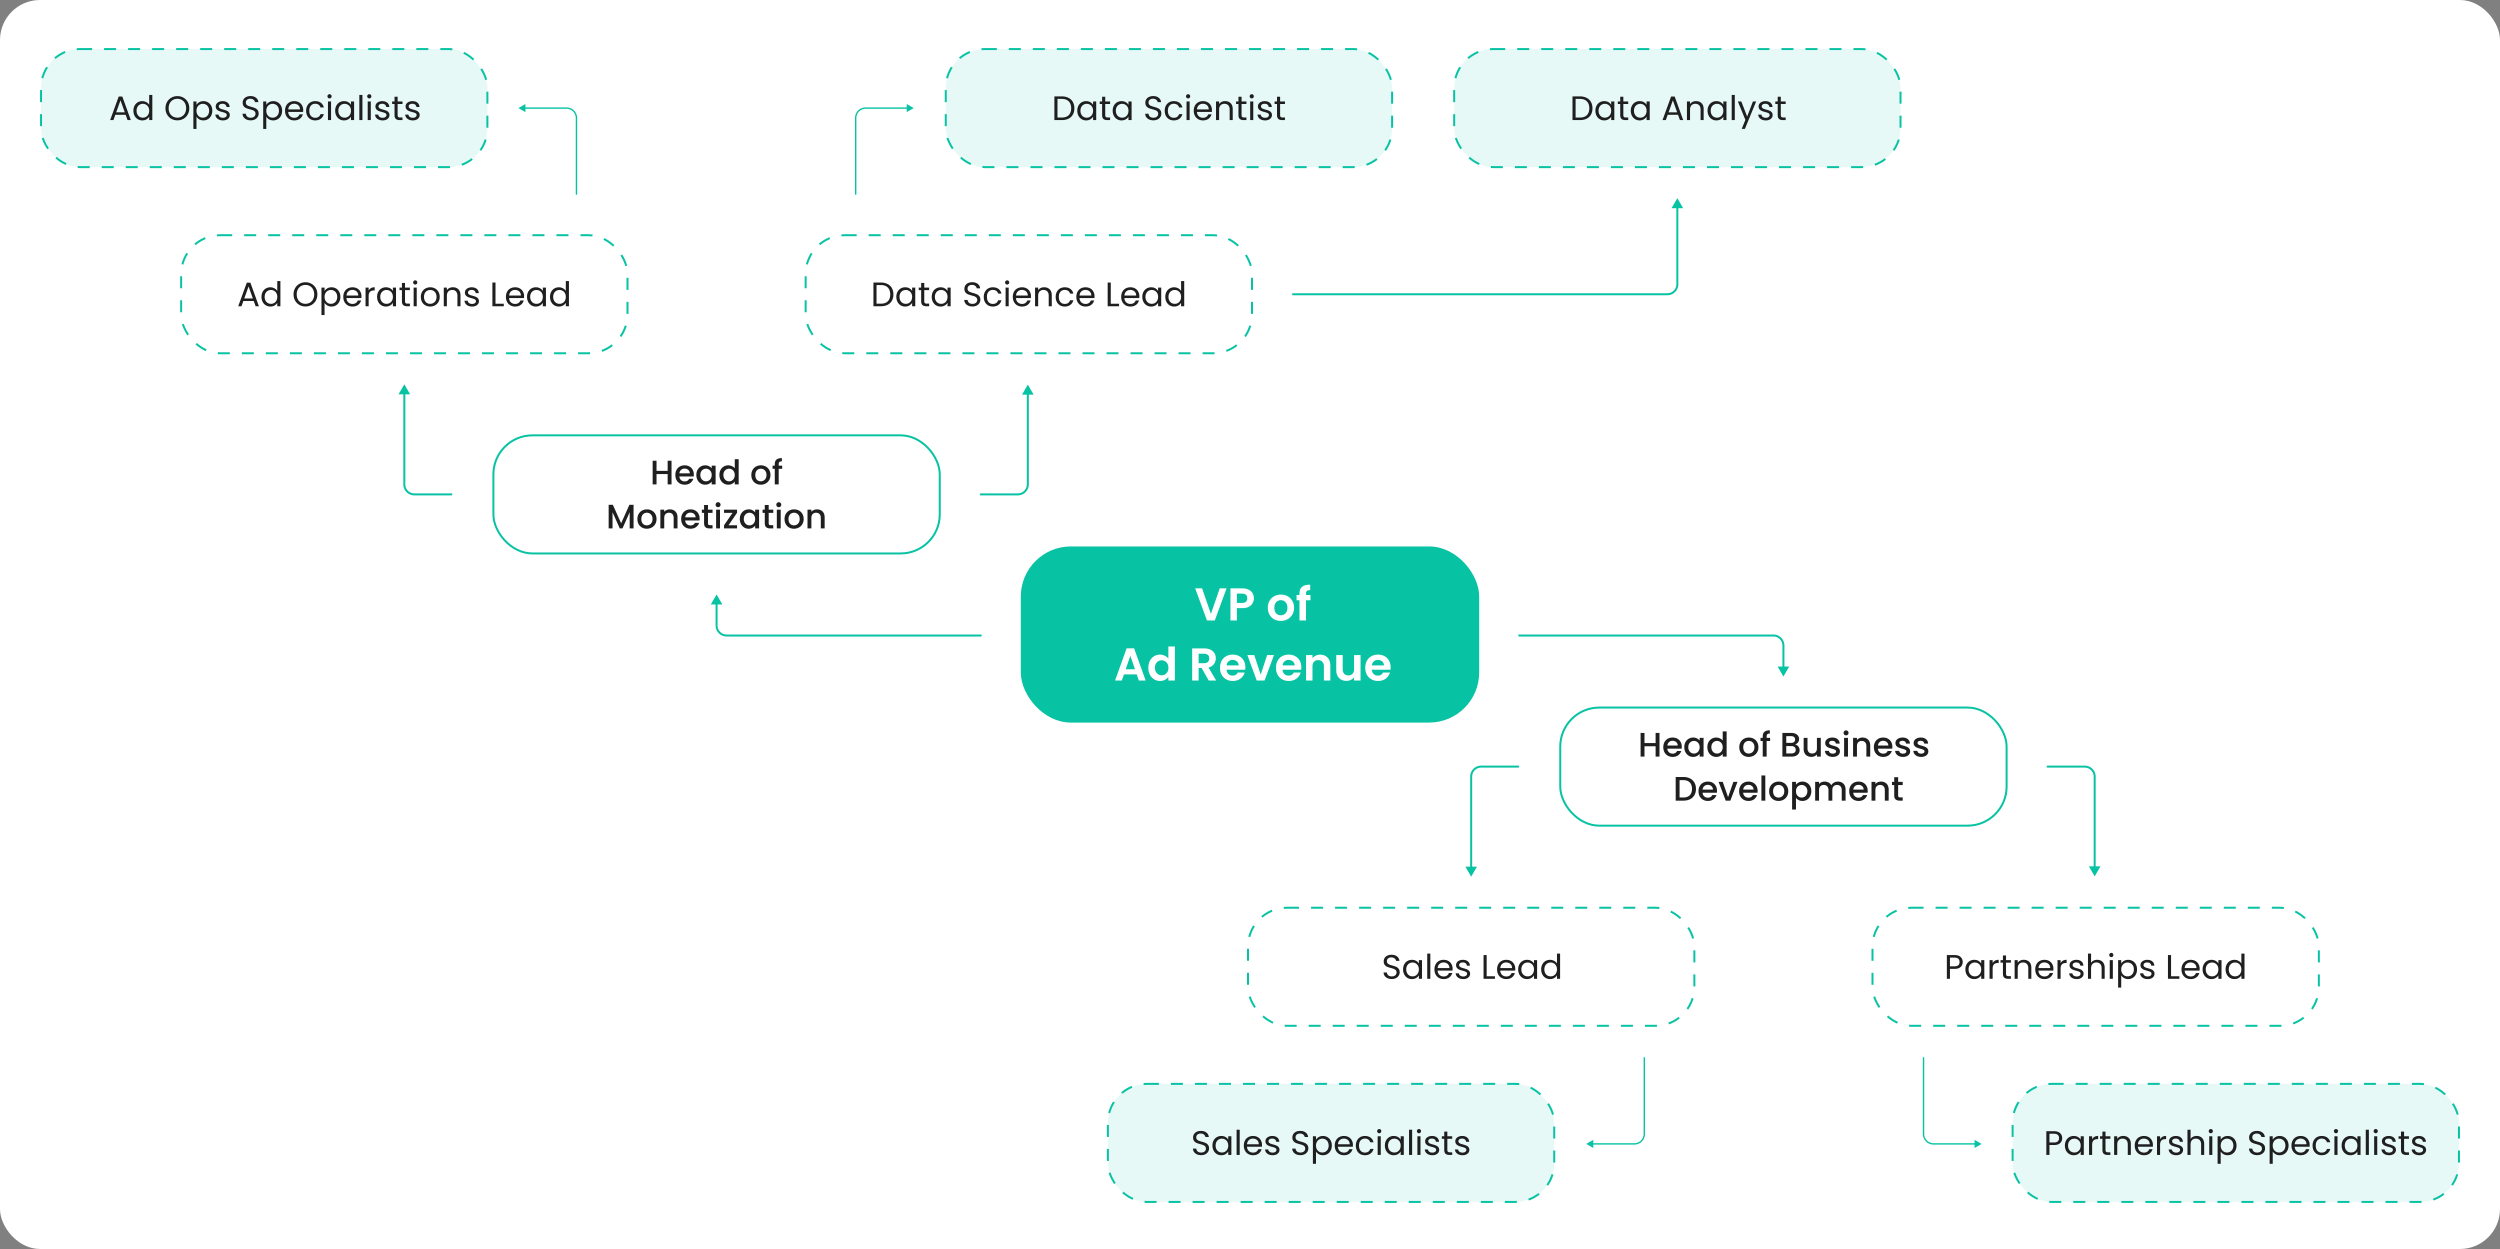
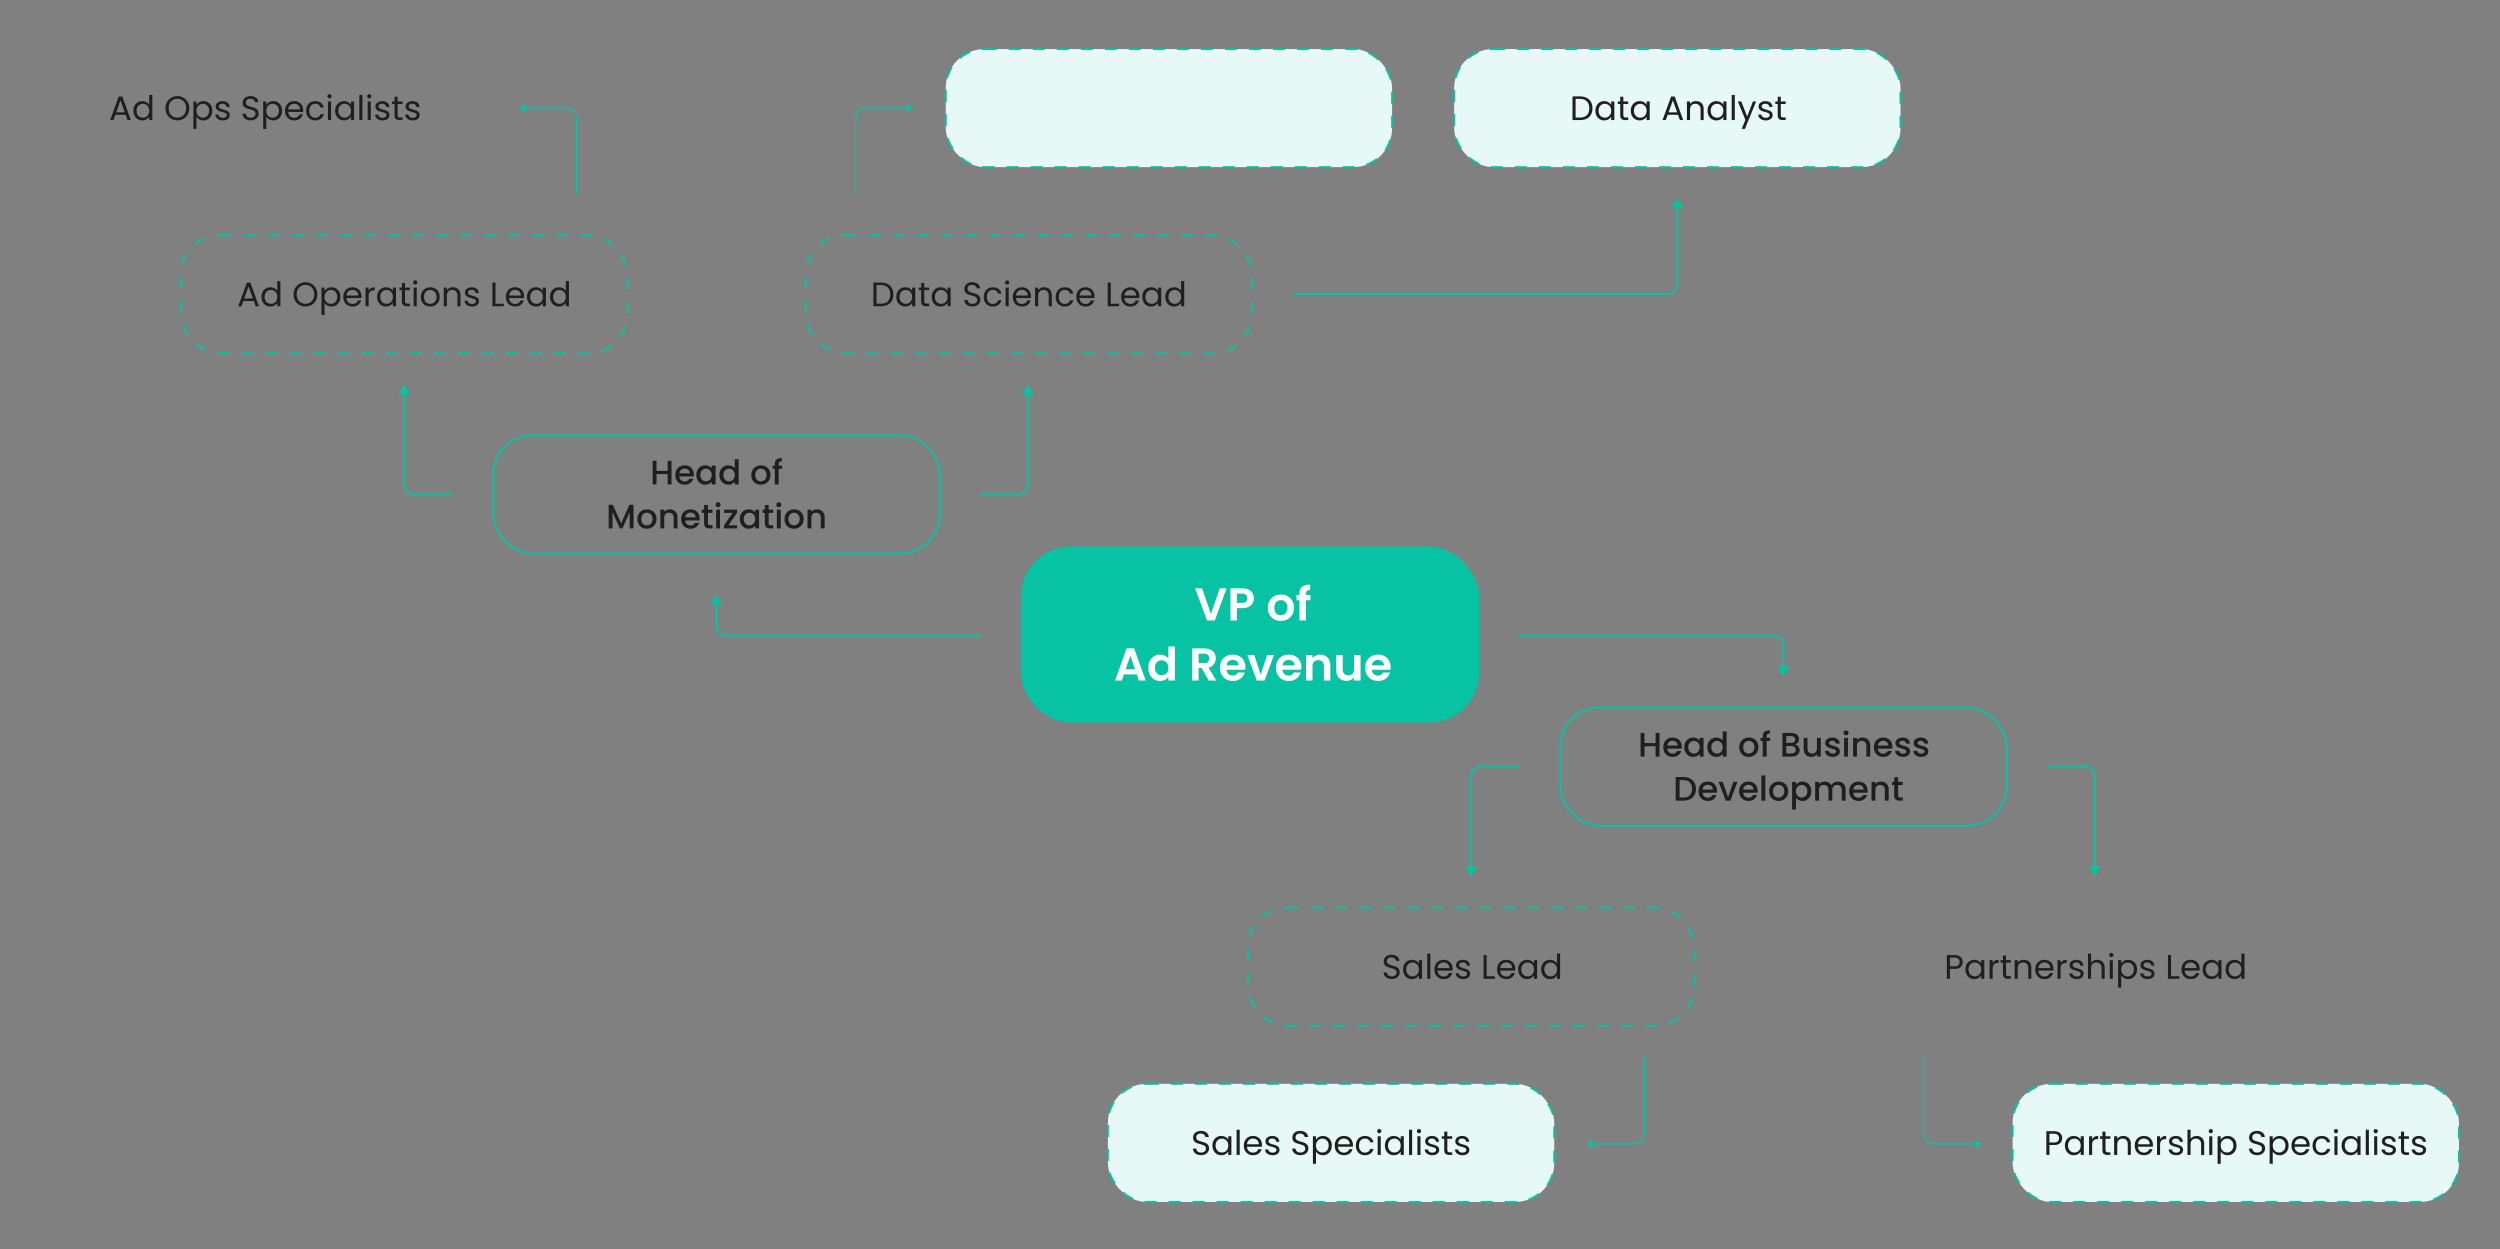
<svg xmlns="http://www.w3.org/2000/svg" width="1249" height="624" fill="none">
  <rect width="100%" height="100%" fill="#808080" stroke="none" />
-   <rect width="1249" height="624" fill="#fff" rx="20" />
  <rect width="229" height="88" x="510" y="273" fill="#08C2A4" rx="25" />
  <path fill="#fff" d="M612.798 293.946 606.91 310H603l-5.888-16.054h3.45l4.416 12.765 4.393-12.765zm13.637 4.968q0 1.288-.621 2.415-.598 1.127-1.909 1.817-1.288.69-3.266.69h-2.691V310h-3.22v-16.054h5.911q1.863 0 3.174.644t1.955 1.771q.667 1.126.667 2.553m-5.934 2.323q1.334 0 1.978-.598.644-.621.644-1.725 0-2.346-2.622-2.346h-2.553v4.669zm19.359 8.97q-1.84 0-3.312-.805a6.03 6.03 0 0 1-2.323-2.323q-.828-1.496-.828-3.45t.851-3.45a6 6 0 0 1 2.369-2.3q1.494-.828 3.335-.828t3.335.828a5.85 5.85 0 0 1 2.346 2.3q.873 1.495.874 3.45 0 1.954-.897 3.45a6.1 6.1 0 0 1-2.392 2.323q-1.495.805-3.358.805m0-2.806q.873 0 1.633-.414.781-.437 1.242-1.288.46-.85.46-2.07 0-1.817-.966-2.783-.943-.989-2.323-.989t-2.323.989q-.92.966-.92 2.783t.897 2.806q.92.966 2.3.966m14.851-7.498h-2.231V310h-3.266v-10.097h-1.449v-2.645h1.449v-.644q0-2.346 1.334-3.45t4.025-1.035v2.714q-1.174-.023-1.633.391t-.46 1.495v.529h2.231zm-86.797 37.038h-6.394L560.462 340h-3.381l5.773-16.077h3.749L572.376 340h-3.404zm-.874-2.576-2.323-6.716-2.323 6.716zm6.666-.782q0-1.932.759-3.427.783-1.495 2.116-2.3 1.335-.805 2.967-.805 1.242 0 2.369.552 1.128.53 1.794 1.426v-6.049h3.266V340h-3.266v-1.886q-.597.944-1.679 1.518-1.08.575-2.507.575a5.48 5.48 0 0 1-2.944-.828q-1.333-.828-2.116-2.323-.759-1.518-.759-3.473m10.028.046q0-1.173-.46-2.001-.459-.851-1.242-1.288a3.25 3.25 0 0 0-1.679-.46q-.897 0-1.656.437t-1.242 1.288q-.46.828-.46 1.978t.46 2.024q.483.85 1.242 1.311.783.46 1.656.46a3.4 3.4 0 0 0 1.679-.437 3.34 3.34 0 0 0 1.242-1.288q.46-.85.46-2.024M603.883 340l-3.542-6.256h-1.518V340h-3.22v-16.054h6.026q1.863 0 3.174.667 1.31.644 1.955 1.771.666 1.104.667 2.484a4.83 4.83 0 0 1-.92 2.875q-.92 1.265-2.737 1.748l3.841 6.509zm-5.06-8.671h2.691q1.31 0 1.955-.621.644-.644.644-1.771 0-1.104-.644-1.702-.644-.621-1.955-.621h-2.691zm23.359 2.024q0 .69-.092 1.242h-9.315q.115 1.38.966 2.162.85.782 2.093.782 1.794 0 2.553-1.541h3.473q-.552 1.84-2.116 3.036-1.564 1.173-3.841 1.173-1.84 0-3.312-.805a5.9 5.9 0 0 1-2.277-2.323q-.805-1.496-.805-3.45 0-1.978.805-3.473a5.6 5.6 0 0 1 2.254-2.3q1.45-.805 3.335-.805 1.816 0 3.243.782a5.4 5.4 0 0 1 2.231 2.231q.805 1.426.805 3.289m-3.335-.92q-.022-1.242-.897-1.978-.875-.759-2.139-.759-1.196 0-2.024.736-.805.712-.989 2.001zm10.998 4.6 3.22-9.775h3.427L631.777 340h-3.91l-4.692-12.742h3.45zm20.301-3.68q0 .69-.092 1.242h-9.315q.116 1.38.966 2.162t2.093.782q1.794 0 2.553-1.541h3.473q-.552 1.84-2.116 3.036-1.564 1.173-3.841 1.173-1.84 0-3.312-.805a5.9 5.9 0 0 1-2.277-2.323q-.805-1.496-.805-3.45 0-1.978.805-3.473a5.6 5.6 0 0 1 2.254-2.3q1.45-.805 3.335-.805 1.816 0 3.243.782a5.4 5.4 0 0 1 2.231 2.231q.805 1.426.805 3.289m-3.335-.92q-.022-1.242-.897-1.978-.875-.759-2.139-.759-1.196 0-2.024.736-.805.712-.989 2.001zm12.746-5.359q2.277 0 3.68 1.449 1.404 1.427 1.403 4.002V340h-3.22v-7.038q0-1.518-.759-2.323-.759-.828-2.07-.828-1.333 0-2.116.828-.759.805-.759 2.323V340h-3.22v-12.742h3.22v1.587q.645-.828 1.633-1.288a5.1 5.1 0 0 1 2.208-.483m20.174.184V340h-3.243v-1.61a4.3 4.3 0 0 1-1.633 1.311q-.989.46-2.162.46-1.494 0-2.645-.621-1.15-.643-1.817-1.863-.644-1.242-.644-2.944v-7.475h3.22v7.015q0 1.518.759 2.346.759.805 2.07.805 1.335 0 2.093-.805.759-.828.759-2.346v-7.015zm15.022 6.095q0 .69-.092 1.242h-9.315q.116 1.38.966 2.162.851.782 2.093.782 1.794 0 2.553-1.541h3.473q-.552 1.84-2.116 3.036-1.564 1.173-3.841 1.173-1.839 0-3.312-.805a5.9 5.9 0 0 1-2.277-2.323q-.804-1.496-.805-3.45 0-1.978.805-3.473a5.6 5.6 0 0 1 2.254-2.3q1.45-.805 3.335-.805 1.818 0 3.243.782a5.4 5.4 0 0 1 2.231 2.231q.805 1.426.805 3.289m-3.335-.92q-.023-1.242-.897-1.978-.873-.759-2.139-.759-1.196 0-2.024.736-.804.712-.989 2.001z" />
  <rect width="223" height="59" x="779.5" y="353.5" stroke="#08C2A4" rx="19.5" />
  <path fill="#1F1F1F" d="M829.08 366.185V378h-1.938v-5.168h-5.559V378h-1.938v-11.815h1.938v5.066h5.559v-5.066zm11.136 6.902a6 6 0 0 1-.068.952h-7.157q.085 1.122.833 1.802.749.68 1.836.68 1.564 0 2.21-1.309h2.091a4.25 4.25 0 0 1-1.547 2.125q-1.105.816-2.754.816-1.343 0-2.414-.595a4.45 4.45 0 0 1-1.666-1.7q-.595-1.106-.595-2.55 0-1.445.578-2.533a4.2 4.2 0 0 1 1.649-1.7q1.071-.595 2.448-.595 1.326 0 2.363.578 1.037.577 1.615 1.632.578 1.036.578 2.397m-2.023-.612q-.016-1.07-.765-1.717-.748-.646-1.853-.646-1.003 0-1.717.646-.714.629-.85 1.717zm3.284.799q0-1.411.578-2.499.595-1.088 1.598-1.683a4.3 4.3 0 0 1 2.244-.612q1.105 0 1.921.442.832.425 1.326 1.071v-1.36h1.955V378h-1.955v-1.394q-.493.663-1.343 1.105t-1.938.442a4.16 4.16 0 0 1-2.21-.612 4.54 4.54 0 0 1-1.598-1.734q-.578-1.122-.578-2.533m7.667.034q0-.969-.408-1.683a2.74 2.74 0 0 0-1.037-1.088 2.74 2.74 0 0 0-1.394-.374q-.748 0-1.394.374-.646.357-1.054 1.071-.391.697-.391 1.666 0 .97.391 1.7.408.73 1.054 1.122a2.8 2.8 0 0 0 1.394.374q.748 0 1.394-.374a2.74 2.74 0 0 0 1.037-1.088q.408-.73.408-1.7m3.855-.034q0-1.411.578-2.499a4.32 4.32 0 0 1 3.859-2.295q.917 0 1.802.408.9.391 1.428 1.054v-4.522h1.955V378h-1.955v-1.411q-.477.68-1.326 1.122-.834.442-1.921.442a4.3 4.3 0 0 1-2.244-.612 4.53 4.53 0 0 1-1.598-1.734q-.578-1.122-.578-2.533m7.667.034q0-.969-.408-1.683a2.75 2.75 0 0 0-1.037-1.088 2.74 2.74 0 0 0-1.394-.374q-.749 0-1.394.374-.646.357-1.054 1.071-.391.697-.391 1.666 0 .97.391 1.7.408.73 1.054 1.122.662.374 1.394.374.747 0 1.394-.374a2.75 2.75 0 0 0 1.037-1.088q.408-.73.408-1.7m12.979 4.845q-1.326 0-2.397-.595a4.4 4.4 0 0 1-1.683-1.7q-.612-1.106-.612-2.55 0-1.428.629-2.533a4.35 4.35 0 0 1 1.717-1.7q1.088-.595 2.431-.595t2.431.595a4.35 4.35 0 0 1 1.717 1.7q.629 1.105.629 2.533t-.646 2.533a4.5 4.5 0 0 1-1.768 1.717q-1.105.595-2.448.595m0-1.683q.748 0 1.394-.357a2.7 2.7 0 0 0 1.071-1.071q.408-.714.408-1.734t-.391-1.717q-.391-.714-1.037-1.071a2.84 2.84 0 0 0-1.394-.357q-.748 0-1.394.357-.629.357-1.003 1.071-.374.697-.374 1.717 0 1.514.765 2.346.782.816 1.955.816m10.705-6.256h-1.734V378h-1.955v-7.786h-1.105v-1.581h1.105v-.663q0-1.615.85-2.346.867-.748 2.703-.748v1.615q-.884 0-1.241.34-.357.323-.357 1.139v.663h1.734zm12.457 1.717q.952.17 1.615 1.003t.663 1.887a2.9 2.9 0 0 1-.476 1.632q-.458.714-1.343 1.139-.884.408-2.057.408h-4.726v-11.815h4.505q1.207 0 2.074.408t1.309 1.105q.442.68.442 1.53 0 1.02-.544 1.7-.543.68-1.462 1.003m-4.386-.782h2.397q.953 0 1.479-.425.544-.442.544-1.258 0-.799-.544-1.241-.526-.459-1.479-.459h-2.397zm2.618 5.27q.986 0 1.547-.476t.561-1.326q0-.867-.595-1.377-.594-.51-1.581-.51h-2.55v3.689zm14.636-7.786V378h-1.938v-1.105a3.2 3.2 0 0 1-1.207.918 3.8 3.8 0 0 1-1.564.323q-1.105 0-1.989-.459a3.4 3.4 0 0 1-1.377-1.36q-.493-.901-.493-2.176v-5.508h1.921v5.219q0 1.259.629 1.938.628.663 1.717.663 1.087 0 1.717-.663.645-.68.646-1.938v-5.219zm5.957 9.52q-1.106 0-1.989-.391-.867-.408-1.377-1.088a2.75 2.75 0 0 1-.544-1.547h2.006q.051.595.561 1.003.526.391 1.309.391.816 0 1.258-.306.459-.323.459-.816 0-.527-.51-.782-.493-.255-1.581-.561a16 16 0 0 1-1.717-.561 3.1 3.1 0 0 1-1.156-.833q-.476-.561-.476-1.479 0-.748.442-1.36.442-.629 1.258-.986.833-.357 1.904-.357 1.598 0 2.567.816.985.8 1.054 2.193h-1.938q-.051-.629-.51-1.003-.46-.374-1.241-.374-.765 0-1.173.289-.408.29-.408.765 0 .374.272.629t.663.408q.39.137 1.156.357 1.02.272 1.666.561.663.271 1.139.816.475.544.493 1.445 0 .8-.442 1.428-.442.629-1.258.986-.8.357-1.887.357m6.667-10.761a1.2 1.2 0 0 1-.884-.357 1.2 1.2 0 0 1-.357-.884q0-.527.357-.884a1.2 1.2 0 0 1 .884-.357q.51 0 .867.357t.357.884-.357.884a1.18 1.18 0 0 1-.867.357m.952 1.241V378h-1.938v-9.367zm7.27-.153q1.105 0 1.972.459a3.25 3.25 0 0 1 1.377 1.36q.493.901.493 2.176V378h-1.921v-5.236q0-1.258-.629-1.921-.629-.68-1.717-.68t-1.734.68q-.629.663-.629 1.921V378h-1.938v-9.367h1.938v1.071q.476-.578 1.207-.901a4 4 0 0 1 1.581-.323m14.899 4.607a6 6 0 0 1-.068.952h-7.157q.085 1.122.833 1.802t1.836.68q1.564 0 2.21-1.309h2.091a4.25 4.25 0 0 1-1.547 2.125q-1.106.816-2.754.816-1.343 0-2.414-.595a4.45 4.45 0 0 1-1.666-1.7q-.595-1.106-.595-2.55 0-1.445.578-2.533a4.2 4.2 0 0 1 1.649-1.7q1.071-.595 2.448-.595 1.326 0 2.363.578 1.037.577 1.615 1.632.578 1.036.578 2.397m-2.023-.612q-.016-1.07-.765-1.717-.748-.646-1.853-.646-1.003 0-1.717.646-.714.629-.85 1.717zm7.33 5.678q-1.104 0-1.989-.391-.867-.408-1.377-1.088a2.76 2.76 0 0 1-.544-1.547h2.006q.051.595.561 1.003.528.391 1.309.391.816 0 1.258-.306.459-.323.459-.816 0-.527-.51-.782-.492-.255-1.581-.561a16 16 0 0 1-1.717-.561 3.1 3.1 0 0 1-1.156-.833q-.476-.561-.476-1.479 0-.748.442-1.36.442-.629 1.258-.986.833-.357 1.904-.357 1.599 0 2.567.816.987.8 1.054 2.193h-1.938q-.051-.629-.51-1.003-.458-.374-1.241-.374-.765 0-1.173.289-.408.29-.408.765a.83.83 0 0 0 .272.629q.273.255.663.408.391.137 1.156.357 1.02.272 1.666.561.663.271 1.139.816.477.544.493 1.445a2.42 2.42 0 0 1-.442 1.428q-.442.629-1.258.986-.798.357-1.887.357m9.081 0q-1.104 0-1.989-.391-.867-.408-1.377-1.088a2.76 2.76 0 0 1-.544-1.547h2.006q.051.595.561 1.003.528.391 1.309.391.816 0 1.258-.306.459-.323.459-.816 0-.527-.51-.782-.492-.255-1.581-.561a16 16 0 0 1-1.717-.561 3.1 3.1 0 0 1-1.156-.833q-.476-.561-.476-1.479 0-.748.442-1.36.442-.629 1.258-.986.834-.357 1.904-.357 1.599 0 2.567.816.987.8 1.054 2.193h-1.938q-.051-.629-.51-1.003t-1.241-.374q-.765 0-1.173.289-.408.29-.408.765a.83.83 0 0 0 .272.629q.273.255.663.408.391.137 1.156.357 1.02.272 1.666.561.663.271 1.139.816.477.544.493 1.445a2.42 2.42 0 0 1-.442 1.428q-.442.629-1.258.986-.798.357-1.887.357m-118.773 10.032q1.887 0 3.298.731a5.04 5.04 0 0 1 2.193 2.074q.782 1.343.782 3.145t-.782 3.128q-.765 1.326-2.193 2.04-1.411.697-3.298.697h-3.859v-11.815zm0 10.234q2.074 0 3.179-1.122t1.105-3.162q0-2.057-1.105-3.213t-3.179-1.156h-1.921v8.653zm16.779-3.332a6 6 0 0 1-.068.952h-7.157q.084 1.122.833 1.802.747.68 1.836.68 1.563 0 2.21-1.309h2.091a4.25 4.25 0 0 1-1.547 2.125q-1.105.816-2.754.816-1.343 0-2.414-.595a4.45 4.45 0 0 1-1.666-1.7q-.595-1.106-.595-2.55 0-1.445.578-2.533a4.18 4.18 0 0 1 1.649-1.7q1.071-.595 2.448-.595 1.326 0 2.363.578a4.07 4.07 0 0 1 1.615 1.632q.578 1.036.578 2.397m-2.023-.612q-.018-1.07-.765-1.717-.749-.646-1.853-.646-1.003 0-1.717.646-.714.629-.85 1.717zm7.551 3.791 2.652-7.633h2.057l-3.57 9.367h-2.312l-3.553-9.367h2.074zm14.759-3.179a6 6 0 0 1-.068.952h-7.157q.084 1.122.833 1.802.747.68 1.836.68 1.563 0 2.21-1.309h2.091a4.25 4.25 0 0 1-1.547 2.125q-1.106.816-2.754.816-1.343 0-2.414-.595a4.45 4.45 0 0 1-1.666-1.7q-.595-1.106-.595-2.55 0-1.445.578-2.533a4.18 4.18 0 0 1 1.649-1.7q1.071-.595 2.448-.595 1.326 0 2.363.578a4.07 4.07 0 0 1 1.615 1.632q.578 1.036.578 2.397m-2.023-.612q-.018-1.07-.765-1.717-.749-.646-1.853-.646-1.003 0-1.717.646-.714.629-.85 1.717zm5.868-7.055V400h-1.938v-12.58zm6.607 12.733q-1.326 0-2.397-.595a4.4 4.4 0 0 1-1.683-1.7q-.612-1.106-.612-2.55 0-1.428.629-2.533a4.35 4.35 0 0 1 1.717-1.7q1.089-.595 2.431-.595 1.344 0 2.431.595a4.34 4.34 0 0 1 1.717 1.7q.63 1.105.629 2.533 0 1.428-.646 2.533a4.5 4.5 0 0 1-1.768 1.717q-1.104.595-2.448.595m0-1.683q.749 0 1.394-.357a2.7 2.7 0 0 0 1.071-1.071q.408-.714.408-1.734t-.391-1.717a2.6 2.6 0 0 0-1.037-1.071 2.83 2.83 0 0 0-1.394-.357q-.747 0-1.394.357-.628.357-1.003 1.071-.374.697-.374 1.717 0 1.514.765 2.346.783.816 1.955.816m8.716-6.46q.493-.646 1.343-1.088t1.921-.442q1.224 0 2.227.612 1.02.596 1.598 1.683t.578 2.499q0 1.411-.578 2.533a4.37 4.37 0 0 1-1.598 1.734 4.2 4.2 0 0 1-2.227.612q-1.071 0-1.904-.425a4.4 4.4 0 0 1-1.36-1.088v5.814h-1.938v-13.821h1.938zm5.695 3.264q0-.969-.408-1.666a2.6 2.6 0 0 0-1.054-1.071 2.74 2.74 0 0 0-1.394-.374 2.8 2.8 0 0 0-1.394.374 2.86 2.86 0 0 0-1.054 1.088q-.391.714-.391 1.683t.391 1.7a2.86 2.86 0 0 0 1.054 1.088 2.8 2.8 0 0 0 1.394.374q.748 0 1.394-.374a2.8 2.8 0 0 0 1.054-1.122q.408-.73.408-1.7m15.228-4.794q1.104 0 1.972.459a3.25 3.25 0 0 1 1.377 1.36q.51.901.51 2.176V400h-1.921v-5.236q0-1.258-.629-1.921-.63-.68-1.717-.68-1.089 0-1.734.68-.63.663-.629 1.921V400H913.5v-5.236q0-1.258-.629-1.921-.63-.68-1.717-.68-1.089 0-1.734.68-.63.663-.629 1.921V400h-1.938v-9.367h1.938v1.071a3.2 3.2 0 0 1 1.207-.901 3.8 3.8 0 0 1 1.564-.323q1.122 0 2.006.476a3.26 3.26 0 0 1 1.36 1.377q.424-.85 1.326-1.343.9-.51 1.938-.51m14.91 4.607a6 6 0 0 1-.068.952h-7.157q.084 1.122.833 1.802.747.68 1.836.68 1.563 0 2.21-1.309h2.091a4.25 4.25 0 0 1-1.547 2.125q-1.105.816-2.754.816-1.343 0-2.414-.595a4.45 4.45 0 0 1-1.666-1.7q-.595-1.106-.595-2.55 0-1.445.578-2.533a4.18 4.18 0 0 1 1.649-1.7q1.071-.595 2.448-.595 1.325 0 2.363.578a4.07 4.07 0 0 1 1.615 1.632q.578 1.036.578 2.397m-2.023-.612q-.018-1.07-.765-1.717-.749-.646-1.853-.646-1.003 0-1.717.646-.714.629-.85 1.717zm8.656-3.995q1.105 0 1.972.459a3.25 3.25 0 0 1 1.377 1.36q.493.901.493 2.176V400h-1.921v-5.236q0-1.258-.629-1.921-.629-.68-1.717-.68t-1.734.68q-.629.663-.629 1.921V400h-1.938v-9.367h1.938v1.071q.476-.578 1.207-.901a4 4 0 0 1 1.581-.323m8.575 1.734v5.185q0 .526.238.765.255.22.85.221h1.19V400h-1.53q-1.309 0-2.006-.612t-.697-1.989v-5.185h-1.105v-1.581h1.105v-2.329h1.955v2.329h2.278v1.581z" />
  <path fill="#08C2A4" d="M759 317a.5.5 0 0 0 0 1zm132 21 2.887-5h-5.774zm-132-20h127v-1H759zm131.5 4.5v11h1v-11zM886 318a4.5 4.5 0 0 1 4.5 4.5h1a5.5 5.5 0 0 0-5.5-5.5zM490 318a.5.5 0 0 0 0-1zm-132-21-2.887 5h5.774zm132 20H363v1h127zm-131.5-4.5v-11h-1v11zm4.5 4.5a4.5 4.5 0 0 1-4.5-4.5h-1a5.5 5.5 0 0 0 5.5 5.5z" />
-   <rect width="223" height="59" x="935.5" y="453.5" stroke="#08C2A4" stroke-dasharray="6 6" rx="19.5" />
  <path fill="#1F1F1F" d="M980.569 480.619q0 1.48-1.02 2.465-1.002.969-3.077.969h-2.278V489h-1.547v-11.849h3.825q2.007 0 3.043.969 1.054.969 1.054 2.499m-4.097 2.159q1.293 0 1.904-.561.612-.561.612-1.598 0-2.193-2.516-2.193h-2.278v4.352zm5.442 1.53q0-1.428.578-2.499a4.2 4.2 0 0 1 1.581-1.683 4.4 4.4 0 0 1 2.261-.595q1.224 0 2.125.527.901.526 1.343 1.326v-1.7h1.564V489h-1.564v-1.734q-.459.816-1.377 1.36-.901.527-2.108.527a4.22 4.22 0 0 1-2.244-.612 4.3 4.3 0 0 1-1.581-1.717q-.578-1.105-.578-2.516m7.888.017q0-1.055-.425-1.836a2.93 2.93 0 0 0-1.156-1.19 3.04 3.04 0 0 0-1.581-.425 3.13 3.13 0 0 0-1.581.408 2.96 2.96 0 0 0-1.139 1.19q-.425.781-.425 1.836 0 1.07.425 1.87.425.782 1.139 1.207a3.13 3.13 0 0 0 1.581.408 3.13 3.13 0 0 0 1.581-.408 3.04 3.04 0 0 0 1.156-1.207q.425-.799.425-1.853m5.725-3.128a3 3 0 0 1 1.156-1.241q.765-.442 1.853-.442v1.598h-.408q-2.601 0-2.601 2.822V489h-1.547v-9.316h1.547zm6.683-.238v5.491c0 .453.1.776.29.969.19.181.53.272 1 .272h1.14V489h-1.39c-.87 0-1.51-.198-1.94-.595s-.65-1.048-.65-1.955v-5.491h-1.205v-1.275h1.205v-2.346h1.55v2.346h2.43v1.275zm8.84-1.445c1.14 0 2.05.346 2.76 1.037q1.05 1.02 1.05 2.958V489h-1.53v-5.27c0-.929-.23-1.638-.7-2.125-.46-.499-1.09-.748-1.9-.748q-1.23 0-1.95.765t-.72 2.227V489h-1.55v-9.316h1.55v1.326c.31-.476.72-.844 1.24-1.105a3.96 3.96 0 0 1 1.75-.391m14.84 4.471c0 .295-.02.606-.05.935h-7.45c.06.918.37 1.638.94 2.159.57.51 1.27.765 2.09.765.67 0 1.22-.153 1.66-.459.46-.317.77-.737.96-1.258h1.66a4.1 4.1 0 0 1-1.49 2.193q-1.125.833-2.79.833c-.89 0-1.68-.198-2.38-.595a4.2 4.2 0 0 1-1.63-1.683q-.6-1.106-.6-2.55c0-.963.19-1.808.58-2.533.38-.725.92-1.281 1.61-1.666.71-.397 1.51-.595 2.42-.595q1.32 0 2.34.578c.68.385 1.2.918 1.57 1.598.37.669.56 1.428.56 2.278m-1.6-.323q0-.884-.39-1.513a2.47 2.47 0 0 0-1.07-.969 3.2 3.2 0 0 0-1.48-.34q-1.17 0-2.01.748-.81.748-.93 2.074zm5.19-2.465a2.95 2.95 0 0 1 1.15-1.241q.765-.442 1.86-.442v1.598h-.41c-1.74 0-2.6.941-2.6 2.822V489h-1.55v-9.316h1.55zm8.09 7.956q-1.065 0-1.92-.357c-.57-.249-1.01-.589-1.34-1.02a2.8 2.8 0 0 1-.55-1.513h1.6c.05.465.26.844.65 1.139s.91.442 1.54.442c.59 0 1.06-.13 1.4-.391q.51-.391.51-.986c0-.408-.18-.708-.55-.901q-.54-.306-1.68-.595c-.69-.181-1.26-.363-1.7-.544-.43-.193-.8-.47-1.12-.833-.31-.374-.46-.861-.46-1.462q0-.714.42-1.309c.29-.397.69-.708 1.21-.935.52-.238 1.12-.357 1.79-.357 1.03 0 1.86.261 2.5.782q.945.782 1.02 2.142h-1.55c-.04-.487-.23-.878-.6-1.173-.35-.295-.82-.442-1.42-.442-.56 0-1 .119-1.33.357s-.49.55-.49.935c0 .306.09.561.29.765.2.193.45.351.74.476q.465.17 1.26.391c.67.181 1.21.363 1.63.544.42.17.78.431 1.07.782q.465.526.48 1.377 0 .765-.42 1.377c-.29.408-.69.731-1.21.969q-.765.34-1.77.34m10.21-9.639c.7 0 1.34.153 1.9.459.57.295 1.01.742 1.33 1.343.33.601.49 1.332.49 2.193V489h-1.53v-5.27c0-.929-.23-1.638-.7-2.125-.46-.499-1.1-.748-1.9-.748q-1.23 0-1.95.765t-.72 2.227V489h-1.55v-12.58h1.55v4.59a3.1 3.1 0 0 1 1.26-1.105c.54-.261 1.15-.391 1.82-.391m7.05-1.343q-.45 0-.75-.306c-.2-.204-.31-.453-.31-.748s.11-.544.31-.748q.3-.306.75-.306c.28 0 .52.102.71.306.21.204.31.453.31.748s-.1.544-.31.748a.94.94 0 0 1-.71.306m.75 1.513V489h-1.55v-9.316zm4.18 1.717c.3-.533.76-.975 1.36-1.326.61-.363 1.32-.544 2.12-.544q1.245 0 2.25.595c.68.397 1.21.958 1.6 1.683q.57 1.071.57 2.499 0 1.411-.57 2.516c-.39.737-.92 1.309-1.6 1.717a4.24 4.24 0 0 1-2.25.612q-1.185 0-2.1-.527-.9-.544-1.38-1.343v6.137h-1.55v-13.736h1.55zm6.32 2.907q0-1.054-.42-1.836c-.29-.521-.67-.918-1.16-1.19-.47-.272-1-.408-1.58-.408-.57 0-1.09.142-1.58.425-.48.272-.86.674-1.16 1.207q-.42.782-.42 1.819 0 1.054.42 1.853c.3.521.68.924 1.16 1.207.49.272 1.01.408 1.58.408.58 0 1.11-.136 1.58-.408a3.1 3.1 0 0 0 1.16-1.207q.42-.8.42-1.87m6.92 4.845q-1.08 0-1.92-.357-.855-.374-1.35-1.02a2.8 2.8 0 0 1-.54-1.513h1.6c.04.465.26.844.64 1.139.4.295.92.442 1.55.442.59 0 1.06-.13 1.4-.391q.51-.391.51-.986c0-.408-.19-.708-.55-.901q-.54-.306-1.68-.595c-.69-.181-1.26-.363-1.7-.544a3.2 3.2 0 0 1-1.12-.833c-.31-.374-.46-.861-.46-1.462q0-.714.42-1.309c.29-.397.69-.708 1.21-.935.52-.238 1.12-.357 1.78-.357 1.04 0 1.87.261 2.5.782q.96.782 1.02 2.142h-1.54q-.06-.73-.6-1.173c-.35-.295-.83-.442-1.43-.442q-.825 0-1.32.357c-.33.238-.5.55-.5.935 0 .306.1.561.29.765q.315.289.75.476.465.17 1.26.391c.67.181 1.21.363 1.63.544.42.17.78.431 1.07.782q.465.526.48 1.377c0 .51-.14.969-.43 1.377q-.42.612-1.2.969-.765.34-1.77.34m11.66-1.411h4.15V489h-5.7v-11.849h1.55zm14.29-3.757c0 .295-.01.606-.05.935h-7.44q.075 1.377.93 2.159c.58.51 1.28.765 2.09.765.67 0 1.23-.153 1.67-.459.45-.317.77-.737.95-1.258h1.67a4.05 4.05 0 0 1-1.5 2.193q-1.125.833-2.79.833c-.88 0-1.68-.198-2.38-.595a4.27 4.27 0 0 1-1.63-1.683q-.6-1.106-.6-2.55c0-.963.2-1.808.58-2.533q.585-1.088 1.62-1.666c.7-.397 1.5-.595 2.41-.595.89 0 1.67.193 2.35.578q1.02.578 1.56 1.598c.38.669.56 1.428.56 2.278m-1.6-.323q0-.884-.39-1.513a2.4 2.4 0 0 0-1.07-.969 3.2 3.2 0 0 0-1.48-.34c-.78 0-1.45.249-2 .748s-.86 1.19-.94 2.074zm3.07.646q0-1.428.57-2.499.585-1.088 1.59-1.683a4.4 4.4 0 0 1 2.26-.595c.81 0 1.52.176 2.12.527s1.05.793 1.34 1.326v-1.7h1.57V489h-1.57v-1.734c-.3.544-.76.997-1.37 1.36-.6.351-1.31.527-2.11.527-.83 0-1.58-.204-2.24-.612q-1.005-.612-1.59-1.717-.57-1.105-.57-2.516m7.88.017q0-1.055-.42-1.836a2.9 2.9 0 0 0-1.16-1.19c-.47-.283-1-.425-1.58-.425s-1.1.136-1.58.408q-.705.408-1.14 1.19-.42.781-.42 1.836 0 1.07.42 1.87.435.782 1.14 1.207c.48.272 1 .408 1.58.408s1.11-.136 1.58-.408c.49-.283.88-.686 1.16-1.207q.42-.799.42-1.853m3.6-.017c0-.952.2-1.785.58-2.499.39-.725.91-1.286 1.58-1.683q1.02-.595 2.28-.595c.73 0 1.4.17 2.02.51.63.329 1.1.765 1.43 1.309v-4.93h1.57V489h-1.57v-1.751c-.3.555-.76 1.014-1.36 1.377-.6.351-1.3.527-2.11.527-.82 0-1.58-.204-2.26-.612-.67-.408-1.19-.98-1.58-1.717-.38-.737-.58-1.575-.58-2.516m7.89.017q0-1.055-.42-1.836c-.29-.521-.67-.918-1.16-1.19-.47-.283-1-.425-1.58-.425s-1.1.136-1.58.408q-.72.408-1.14 1.19-.42.781-.42 1.836 0 1.07.42 1.87.42.782 1.14 1.207c.48.272 1 .408 1.58.408s1.11-.136 1.58-.408a3.1 3.1 0 0 0 1.16-1.207q.42-.799.42-1.853" />
  <rect width="223" height="59" x="623.5" y="453.5" stroke="#08C2A4" stroke-dasharray="6 6" rx="19.5" />
  <path fill="#1F1F1F" d="M695.335 489.119q-1.173 0-2.108-.408-.918-.425-1.445-1.156a3 3 0 0 1-.544-1.717h1.649q.085.833.68 1.411.612.561 1.768.561 1.106 0 1.734-.544.646-.561.646-1.428 0-.68-.374-1.105a2.4 2.4 0 0 0-.935-.646 15 15 0 0 0-1.513-.476q-1.173-.306-1.887-.612a3.1 3.1 0 0 1-1.207-.952q-.493-.663-.493-1.768 0-.969.493-1.717.494-.748 1.377-1.156.901-.408 2.057-.408 1.666 0 2.72.833 1.07.833 1.207 2.21h-1.7q-.086-.68-.714-1.19-.629-.527-1.666-.527-.969 0-1.581.51-.612.493-.612 1.394 0 .646.357 1.054.374.408.901.629.544.204 1.513.476 1.173.323 1.887.646.714.306 1.224.969.51.646.51 1.768a3.1 3.1 0 0 1-.459 1.632q-.459.765-1.36 1.241t-2.125.476m5.643-4.811q0-1.428.578-2.499a4.2 4.2 0 0 1 1.581-1.683 4.4 4.4 0 0 1 2.261-.595q1.224 0 2.125.527.9.526 1.343 1.326v-1.7h1.564V489h-1.564v-1.734q-.459.816-1.377 1.36-.902.527-2.108.527a4.2 4.2 0 0 1-2.244-.612 4.3 4.3 0 0 1-1.581-1.717q-.578-1.105-.578-2.516m7.888.017q0-1.055-.425-1.836a2.93 2.93 0 0 0-1.156-1.19 3.04 3.04 0 0 0-1.581-.425 3.13 3.13 0 0 0-1.581.408 2.96 2.96 0 0 0-1.139 1.19q-.425.781-.425 1.836 0 1.07.425 1.87.425.782 1.139 1.207a3.13 3.13 0 0 0 1.581.408 3.13 3.13 0 0 0 1.581-.408 3.05 3.05 0 0 0 1.156-1.207q.425-.799.425-1.853m5.725-7.905V489h-1.547v-12.58zm11.136 7.565q0 .442-.051.935h-7.446q.086 1.377.935 2.159.867.765 2.091.765 1.003 0 1.666-.459.68-.476.952-1.258h1.666a4.05 4.05 0 0 1-1.496 2.193q-1.122.833-2.788.833-1.326 0-2.38-.595a4.25 4.25 0 0 1-1.632-1.683q-.594-1.106-.595-2.55 0-1.445.578-2.533a4.02 4.02 0 0 1 1.615-1.666q1.055-.595 2.414-.595 1.326 0 2.346.578t1.564 1.598q.561 1.003.561 2.278m-1.598-.323q0-.884-.391-1.513a2.45 2.45 0 0 0-1.071-.969 3.2 3.2 0 0 0-1.479-.34q-1.173 0-2.006.748-.816.748-.935 2.074zm6.938 5.491q-1.07 0-1.921-.357-.85-.374-1.343-1.02a2.76 2.76 0 0 1-.544-1.513h1.598q.069.697.646 1.139.596.442 1.547.442.885 0 1.394-.391.51-.391.51-.986 0-.612-.544-.901-.543-.306-1.683-.595a14 14 0 0 1-1.7-.544 3.2 3.2 0 0 1-1.122-.833q-.459-.56-.459-1.462 0-.714.425-1.309.426-.595 1.207-.935.783-.357 1.785-.357 1.548 0 2.499.782t1.02 2.142h-1.547q-.05-.73-.595-1.173-.526-.442-1.428-.442-.832 0-1.326.357-.492.357-.493.935 0 .459.289.765.306.289.748.476.46.17 1.258.391a12 12 0 0 1 1.632.544 2.7 2.7 0 0 1 1.071.782q.46.526.476 1.377 0 .765-.425 1.377-.424.612-1.207.969-.765.34-1.768.34m11.664-1.411h4.148V489h-5.695v-11.849h1.547zm14.29-3.757q0 .442-.051.935h-7.446q.086 1.377.935 2.159.867.765 2.091.765 1.003 0 1.666-.459.68-.476.952-1.258h1.666a4.05 4.05 0 0 1-1.496 2.193q-1.122.833-2.788.833-1.326 0-2.38-.595a4.25 4.25 0 0 1-1.632-1.683q-.594-1.106-.595-2.55 0-1.445.578-2.533a4.02 4.02 0 0 1 1.615-1.666q1.055-.595 2.414-.595 1.326 0 2.346.578t1.564 1.598q.561 1.003.561 2.278m-1.598-.323q0-.884-.391-1.513a2.45 2.45 0 0 0-1.071-.969 3.2 3.2 0 0 0-1.479-.34q-1.173 0-2.006.748-.816.748-.935 2.074zm3.062.646q0-1.428.578-2.499a4.2 4.2 0 0 1 1.581-1.683 4.4 4.4 0 0 1 2.261-.595q1.225 0 2.125.527.902.526 1.343 1.326v-1.7h1.564V489h-1.564v-1.734q-.459.816-1.377 1.36-.9.527-2.108.527a4.22 4.22 0 0 1-2.244-.612 4.3 4.3 0 0 1-1.581-1.717q-.578-1.105-.578-2.516m7.888.017q0-1.055-.425-1.836a2.9 2.9 0 0 0-1.156-1.19 3.04 3.04 0 0 0-1.581-.425 3.13 3.13 0 0 0-1.581.408 2.97 2.97 0 0 0-1.139 1.19q-.425.781-.425 1.836 0 1.07.425 1.87.425.782 1.139 1.207a3.13 3.13 0 0 0 1.581.408 3.13 3.13 0 0 0 1.581-.408 3.04 3.04 0 0 0 1.156-1.207q.425-.799.425-1.853m3.601-.017q0-1.428.578-2.499a4.2 4.2 0 0 1 1.581-1.683q1.02-.595 2.278-.595 1.087 0 2.023.51.935.493 1.428 1.309v-4.93h1.564V489h-1.564v-1.751q-.46.833-1.36 1.377-.902.527-2.108.527a4.3 4.3 0 0 1-2.261-.612 4.3 4.3 0 0 1-1.581-1.717q-.579-1.105-.578-2.516m7.888.017q0-1.055-.425-1.836a2.93 2.93 0 0 0-1.156-1.19 3.04 3.04 0 0 0-1.581-.425 3.13 3.13 0 0 0-1.581.408 2.96 2.96 0 0 0-1.139 1.19q-.426.781-.425 1.836 0 1.07.425 1.87.425.782 1.139 1.207a3.13 3.13 0 0 0 1.581.408 3.13 3.13 0 0 0 1.581-.408 3.05 3.05 0 0 0 1.156-1.207q.425-.799.425-1.853" />
  <path fill="#08C2A4" d="M758.5 383.5a.5.5 0 0 0 0-1zM735 438l2.887-5h-5.774zm23.5-55.5H740v1h18.5zm-24 5.5v45.5h1V388zm5.5-5.5a5.5 5.5 0 0 0-5.5 5.5h1a4.5 4.5 0 0 1 4.5-4.5zM1023 383.5c-.28 0-.5-.224-.5-.5s.22-.5.5-.5zm23.5 54.333-2.89-5h5.78zM1023 382.5h18.5v1H1023zm24 5.5v45.333h-1V388zm-5.5-5.5c3.04 0 5.5 2.462 5.5 5.5h-1c0-2.485-2.01-4.5-4.5-4.5zM225.5 246.5a.5.5 0 0 1 0 1zM202 192l2.887 5h-5.774zm23.5 55.5H207v-1h18.5zm-24-5.5v-45.5h1V242zm5.5 5.5a5.5 5.5 0 0 1-5.5-5.5h1a4.5 4.5 0 0 0 4.5 4.5zM490 246.5a.5.5 0 0 0 0 1zm23.5-54.333-2.887 5h5.774zM490 247.5h18.5v-1H490zm24-5.5v-45.333h-1V242zm-5.5 5.5a5.5 5.5 0 0 0 5.5-5.5h-1a4.5 4.5 0 0 1-4.5 4.5z" />
  <rect width="223" height="59" x="553.5" y="541.5" fill="#E6F9F6" stroke="#08C2A4" stroke-dasharray="6 6" rx="19.5" />
  <path fill="#1F1F1F" d="M600.099 577.119q-1.173 0-2.108-.408-.918-.425-1.445-1.156a3 3 0 0 1-.544-1.717h1.649q.084.833.68 1.411.612.561 1.768.561 1.104 0 1.734-.544.645-.561.646-1.428 0-.68-.374-1.105a2.4 2.4 0 0 0-.935-.646 15 15 0 0 0-1.513-.476q-1.173-.306-1.887-.612a3.1 3.1 0 0 1-1.207-.952q-.493-.663-.493-1.768 0-.969.493-1.717.492-.748 1.377-1.156.9-.408 2.057-.408 1.665 0 2.72.833 1.07.833 1.207 2.21h-1.7q-.086-.68-.714-1.19-.63-.527-1.666-.527-.969 0-1.581.51-.612.493-.612 1.394 0 .646.357 1.054.373.408.901.629.543.204 1.513.476 1.173.323 1.887.646.714.306 1.224.969.51.646.51 1.768a3.1 3.1 0 0 1-.459 1.632q-.46.765-1.36 1.241t-2.125.476m5.642-4.811q0-1.428.578-2.499a4.2 4.2 0 0 1 1.581-1.683 4.4 4.4 0 0 1 2.261-.595q1.225 0 2.125.527.902.526 1.343 1.326v-1.7h1.564V577h-1.564v-1.734q-.459.816-1.377 1.36-.9.527-2.108.527a4.22 4.22 0 0 1-2.244-.612 4.3 4.3 0 0 1-1.581-1.717q-.578-1.105-.578-2.516m7.888.017q0-1.054-.425-1.836a2.9 2.9 0 0 0-1.156-1.19 3.04 3.04 0 0 0-1.581-.425 3.13 3.13 0 0 0-1.581.408 2.97 2.97 0 0 0-1.139 1.19q-.425.782-.425 1.836 0 1.07.425 1.87.426.782 1.139 1.207a3.13 3.13 0 0 0 1.581.408 3.13 3.13 0 0 0 1.581-.408 3.04 3.04 0 0 0 1.156-1.207q.426-.799.425-1.853m5.726-7.905V577h-1.547v-12.58zm11.136 7.565q0 .442-.051.935h-7.446q.085 1.377.935 2.159.867.765 2.091.765 1.003 0 1.666-.459.68-.476.952-1.258h1.666a4.05 4.05 0 0 1-1.496 2.193q-1.122.833-2.788.833-1.326 0-2.38-.595a4.25 4.25 0 0 1-1.632-1.683q-.595-1.105-.595-2.55t.578-2.533a4 4 0 0 1 1.615-1.666q1.054-.595 2.414-.595 1.326 0 2.346.578t1.564 1.598q.561 1.003.561 2.278m-1.598-.323q0-.884-.391-1.513a2.46 2.46 0 0 0-1.071-.969 3.2 3.2 0 0 0-1.479-.34q-1.173 0-2.006.748-.816.748-.935 2.074zm6.938 5.491q-1.07 0-1.921-.357-.85-.374-1.343-1.02a2.75 2.75 0 0 1-.544-1.513h1.598q.068.697.646 1.139.595.442 1.547.442.884 0 1.394-.391t.51-.986q0-.612-.544-.901-.544-.306-1.683-.595a14 14 0 0 1-1.7-.544 3.2 3.2 0 0 1-1.122-.833q-.459-.56-.459-1.462 0-.714.425-1.309t1.207-.935q.781-.357 1.785-.357 1.546 0 2.499.782.952.781 1.02 2.142h-1.547q-.05-.73-.595-1.173-.527-.442-1.428-.442-.832 0-1.326.357-.493.357-.493.935 0 .459.289.765.306.289.748.476.459.17 1.258.391a12 12 0 0 1 1.632.544q.628.255 1.071.782.46.526.476 1.377 0 .765-.425 1.377t-1.207.969q-.765.34-1.768.34m13.873-.034q-1.173 0-2.108-.408-.917-.425-1.445-1.156a3 3 0 0 1-.544-1.717h1.649q.086.833.68 1.411.612.561 1.768.561 1.106 0 1.734-.544.646-.561.646-1.428 0-.68-.374-1.105a2.4 2.4 0 0 0-.935-.646 15 15 0 0 0-1.513-.476q-1.173-.306-1.887-.612a3.14 3.14 0 0 1-1.207-.952q-.493-.663-.493-1.768 0-.969.493-1.717t1.377-1.156q.902-.408 2.057-.408 1.667 0 2.72.833 1.072.833 1.207 2.21h-1.7q-.084-.68-.714-1.19-.628-.527-1.666-.527-.969 0-1.581.51-.612.493-.612 1.394 0 .646.357 1.054.375.408.901.629.544.204 1.513.476 1.173.323 1.887.646.714.306 1.224.969.51.646.51 1.768a3.1 3.1 0 0 1-.459 1.632q-.459.765-1.36 1.241-.9.476-2.125.476m7.768-7.718q.459-.8 1.36-1.326.918-.544 2.125-.544 1.24 0 2.244.595 1.02.596 1.598 1.683.578 1.071.578 2.499 0 1.411-.578 2.516a4.26 4.26 0 0 1-1.598 1.717 4.22 4.22 0 0 1-2.244.612q-1.19 0-2.108-.527-.902-.544-1.377-1.343v6.137h-1.547v-13.736h1.547zm6.324 2.907q0-1.054-.425-1.836a2.93 2.93 0 0 0-1.156-1.19 3.13 3.13 0 0 0-1.581-.408q-.85 0-1.581.425-.715.408-1.156 1.207-.426.782-.425 1.819 0 1.054.425 1.853.441.782 1.156 1.207a3.2 3.2 0 0 0 1.581.408 3.13 3.13 0 0 0 1.581-.408 3.05 3.05 0 0 0 1.156-1.207q.425-.8.425-1.87m12.117-.323q0 .442-.051.935h-7.446q.085 1.377.935 2.159.867.765 2.091.765 1.003 0 1.666-.459.68-.476.952-1.258h1.666a4.05 4.05 0 0 1-1.496 2.193q-1.122.833-2.788.833-1.326 0-2.38-.595a4.25 4.25 0 0 1-1.632-1.683q-.595-1.105-.595-2.55t.578-2.533a4 4 0 0 1 1.615-1.666q1.054-.595 2.414-.595 1.326 0 2.346.578t1.564 1.598q.561 1.003.561 2.278m-1.598-.323q0-.884-.391-1.513a2.46 2.46 0 0 0-1.071-.969 3.2 3.2 0 0 0-1.479-.34q-1.173 0-2.006.748-.816.748-.935 2.074zm3.062.663q0-1.445.578-2.516a4.16 4.16 0 0 1 1.598-1.683q1.037-.595 2.363-.595 1.717 0 2.822.833 1.122.833 1.479 2.312h-1.666a2.38 2.38 0 0 0-.935-1.343q-.68-.493-1.7-.493-1.326 0-2.142.918-.816.901-.816 2.567 0 1.683.816 2.601t2.142.918q1.02 0 1.7-.476t.935-1.36h1.666q-.374 1.428-1.496 2.295-1.122.85-2.805.85-1.326 0-2.363-.595a4.16 4.16 0 0 1-1.598-1.683q-.578-1.088-.578-2.55m11.703-6.154q-.441 0-.748-.306a1.02 1.02 0 0 1-.306-.748q0-.442.306-.748t.748-.306a.94.94 0 0 1 .714.306q.306.306.306.748t-.306.748a.94.94 0 0 1-.714.306m.748 1.513V577h-1.547v-9.316zm2.059 4.624q0-1.428.578-2.499a4.2 4.2 0 0 1 1.581-1.683 4.4 4.4 0 0 1 2.261-.595q1.224 0 2.125.527.9.526 1.343 1.326v-1.7h1.564V577h-1.564v-1.734q-.459.816-1.377 1.36-.902.527-2.108.527a4.2 4.2 0 0 1-2.244-.612 4.3 4.3 0 0 1-1.581-1.717q-.579-1.105-.578-2.516m7.888.017q0-1.054-.425-1.836a2.93 2.93 0 0 0-1.156-1.19 3.04 3.04 0 0 0-1.581-.425 3.13 3.13 0 0 0-1.581.408 2.96 2.96 0 0 0-1.139 1.19q-.425.782-.425 1.836 0 1.07.425 1.87.425.782 1.139 1.207a3.13 3.13 0 0 0 1.581.408 3.13 3.13 0 0 0 1.581-.408 3.05 3.05 0 0 0 1.156-1.207q.425-.799.425-1.853m5.725-7.905V577h-1.547v-12.58zm3.436 1.751q-.442 0-.748-.306a1.02 1.02 0 0 1-.306-.748q0-.442.306-.748t.748-.306q.424 0 .714.306.306.306.306.748t-.306.748a.94.94 0 0 1-.714.306m.748 1.513V577h-1.547v-9.316zm5.934 9.469q-1.07 0-1.921-.357-.85-.374-1.343-1.02a2.76 2.76 0 0 1-.544-1.513h1.598q.069.697.646 1.139.596.442 1.547.442.885 0 1.394-.391.51-.391.51-.986 0-.612-.544-.901-.543-.306-1.683-.595a14 14 0 0 1-1.7-.544 3.2 3.2 0 0 1-1.122-.833q-.459-.56-.459-1.462 0-.714.425-1.309.426-.595 1.207-.935.783-.357 1.785-.357 1.548 0 2.499.782.953.781 1.02 2.142h-1.547q-.05-.73-.595-1.173-.527-.442-1.428-.442-.832 0-1.326.357-.492.357-.493.935 0 .459.289.765.306.289.748.476.46.17 1.258.391a12 12 0 0 1 1.632.544 2.7 2.7 0 0 1 1.071.782q.46.526.476 1.377 0 .765-.425 1.377-.424.612-1.207.969-.765.34-1.768.34m7.471-8.194v5.491q0 .68.289.969.29.272 1.003.272h1.139V577h-1.394q-1.292 0-1.938-.595t-.646-1.955v-5.491h-1.207v-1.275h1.207v-2.346h1.547v2.346h2.431v1.275zm7.603 8.194q-1.07 0-1.921-.357-.85-.374-1.343-1.02a2.76 2.76 0 0 1-.544-1.513h1.598q.069.697.646 1.139.596.442 1.547.442.885 0 1.394-.391.51-.391.51-.986 0-.612-.544-.901-.543-.306-1.683-.595a14 14 0 0 1-1.7-.544 3.2 3.2 0 0 1-1.122-.833q-.459-.56-.459-1.462 0-.714.425-1.309.426-.595 1.207-.935.783-.357 1.785-.357 1.548 0 2.499.782.952.781 1.02 2.142h-1.547q-.05-.73-.595-1.173-.526-.442-1.428-.442-.832 0-1.326.357-.492.357-.493.935 0 .459.289.765.306.289.748.476.46.17 1.258.391a12 12 0 0 1 1.632.544 2.7 2.7 0 0 1 1.071.782q.46.526.476 1.377 0 .765-.425 1.377-.424.612-1.207.969-.765.34-1.768.34" />
  <rect width="223" height="59" x="1005.5" y="541.5" fill="#E6F9F6" stroke="#08C2A4" stroke-dasharray="6 6" rx="19.5" />
  <path fill="#1F1F1F" d="M1030.27 568.619q0 1.48-1.02 2.465c-.66.646-1.69.969-3.07.969h-2.28V577h-1.55v-11.849h3.83c1.33 0 2.35.323 3.04.969q1.05.969 1.05 2.499m-4.09 2.159c.86 0 1.49-.187 1.9-.561s.61-.907.61-1.598c0-1.462-.84-2.193-2.51-2.193h-2.28v4.352zm5.44 1.53c0-.952.19-1.785.58-2.499.38-.725.91-1.286 1.58-1.683a4.4 4.4 0 0 1 2.26-.595c.81 0 1.52.176 2.12.527q.9.526 1.35 1.326v-1.7h1.56V577h-1.56v-1.734q-.465.816-1.38 1.36c-.6.351-1.3.527-2.11.527a4.21 4.21 0 0 1-3.82-2.329c-.39-.737-.58-1.575-.58-2.516m7.89.017c0-.703-.14-1.315-.43-1.836a2.94 2.94 0 0 0-1.15-1.19 3.07 3.07 0 0 0-1.59-.425c-.57 0-1.1.136-1.58.408q-.705.408-1.14 1.19-.42.782-.42 1.836 0 1.07.42 1.87.435.782 1.14 1.207c.48.272 1.01.408 1.58.408q.87 0 1.59-.408c.48-.283.87-.686 1.15-1.207.29-.533.43-1.15.43-1.853m5.72-3.128c.27-.533.66-.946 1.16-1.241.51-.295 1.13-.442 1.85-.442v1.598h-.41c-1.73 0-2.6.941-2.6 2.822V577h-1.55v-9.316h1.55zm6.68-.238v5.491c0 .453.1.776.29.969.2.181.53.272 1.01.272h1.13V577h-1.39c-.86 0-1.51-.198-1.94-.595s-.64-1.048-.64-1.955v-5.491h-1.21v-1.275h1.21v-2.346h1.54v2.346h2.43v1.275zm8.85-1.445c1.13 0 2.05.346 2.75 1.037.7.68 1.06 1.666 1.06 2.958V577h-1.53v-5.27c0-.929-.24-1.638-.7-2.125-.47-.499-1.1-.748-1.9-.748-.82 0-1.47.255-1.96.765-.48.51-.71 1.252-.71 2.227V577h-1.55v-9.316h1.55v1.326c.3-.476.72-.844 1.24-1.105a3.9 3.9 0 0 1 1.75-.391m14.83 4.471c0 .295-.01.606-.05.935h-7.44q.075 1.377.93 2.159c.58.51 1.28.765 2.09.765.67 0 1.23-.153 1.67-.459.45-.317.77-.737.95-1.258h1.67a4.05 4.05 0 0 1-1.5 2.193q-1.125.833-2.79.833c-.88 0-1.68-.198-2.38-.595a4.27 4.27 0 0 1-1.63-1.683c-.4-.737-.59-1.587-.59-2.55q0-1.445.57-2.533.585-1.088 1.62-1.666c.7-.397 1.51-.595 2.41-.595.89 0 1.67.193 2.35.578q1.02.578 1.56 1.598c.38.669.56 1.428.56 2.278m-1.59-.323c0-.589-.14-1.094-.4-1.513a2.4 2.4 0 0 0-1.07-.969 3.2 3.2 0 0 0-1.48-.34c-.78 0-1.45.249-2 .748s-.86 1.19-.94 2.074zm5.18-2.465c.27-.533.66-.946 1.16-1.241.51-.295 1.13-.442 1.85-.442v1.598h-.41c-1.73 0-2.6.941-2.6 2.822V577h-1.54v-9.316h1.54zm8.09 7.956q-1.065 0-1.92-.357c-.56-.249-1.01-.589-1.34-1.02a2.7 2.7 0 0 1-.54-1.513h1.59c.05.465.27.844.65 1.139.4.295.91.442 1.55.442.59 0 1.05-.13 1.39-.391q.51-.391.51-.986 0-.612-.54-.901c-.36-.204-.93-.402-1.69-.595-.69-.181-1.25-.363-1.7-.544-.43-.193-.8-.47-1.12-.833-.3-.374-.46-.861-.46-1.462 0-.476.15-.912.43-1.309s.68-.708 1.21-.935c.52-.238 1.11-.357 1.78-.357 1.03 0 1.87.261 2.5.782q.945.781 1.02 2.142h-1.55a1.58 1.58 0 0 0-.59-1.173c-.35-.295-.83-.442-1.43-.442-.56 0-1 .119-1.33.357-.32.238-.49.55-.49.935 0 .306.1.561.29.765q.3.289.75.476.45.17 1.26.391c.66.181 1.21.363 1.63.544.42.17.77.431 1.07.782s.46.81.47 1.377q0 .765-.42 1.377c-.28.408-.69.731-1.21.969q-.765.34-1.77.34m10.21-9.639c.71 0 1.34.153 1.91.459.56.295 1.01.742 1.32 1.343.33.601.5 1.332.5 2.193V577h-1.53v-5.27c0-.929-.24-1.638-.7-2.125-.47-.499-1.1-.748-1.91-.748q-1.215 0-1.95.765c-.48.51-.71 1.252-.71 2.227V577h-1.55v-12.58h1.55v4.59c.3-.476.72-.844 1.25-1.105a4.2 4.2 0 0 1 1.82-.391m7.05-1.343q-.435 0-.75-.306-.3-.306-.3-.748t.3-.748q.315-.306.75-.306c.29 0 .52.102.72.306q.3.306.3.748t-.3.748a.96.96 0 0 1-.72.306m.75 1.513V577h-1.55v-9.316zm4.18 1.717c.31-.533.76-.975 1.36-1.326.62-.363 1.32-.544 2.13-.544.83 0 1.57.198 2.24.595.68.397 1.22.958 1.6 1.683.39.714.58 1.547.58 2.499 0 .941-.19 1.779-.58 2.516a4.2 4.2 0 0 1-1.6 1.717c-.67.408-1.41.612-2.24.612-.79 0-1.5-.176-2.11-.527q-.9-.544-1.38-1.343v6.137h-1.54v-13.736h1.54zm6.33 2.907c0-.703-.14-1.315-.43-1.836a2.94 2.94 0 0 0-1.15-1.19 3.16 3.16 0 0 0-1.58-.408q-.855 0-1.59.425a3.04 3.04 0 0 0-1.15 1.207c-.28.521-.43 1.128-.43 1.819 0 .703.15 1.32.43 1.853a3.2 3.2 0 0 0 1.15 1.207q.735.408 1.59.408c.57 0 1.1-.136 1.58-.408.48-.283.87-.686 1.15-1.207.29-.533.43-1.156.43-1.87m11.9 4.811q-1.17 0-2.1-.408c-.62-.283-1.1-.669-1.45-1.156a3 3 0 0 1-.54-1.717h1.65c.05.555.28 1.026.68 1.411.4.374.99.561 1.76.561q1.11 0 1.74-.544c.43-.374.64-.85.64-1.428 0-.453-.12-.822-.37-1.105a2.4 2.4 0 0 0-.94-.646c-.37-.147-.87-.306-1.51-.476q-1.17-.306-1.89-.612a3.14 3.14 0 0 1-1.2-.952c-.33-.442-.5-1.031-.5-1.768 0-.646.17-1.218.5-1.717s.79-.884 1.37-1.156c.61-.272 1.29-.408 2.06-.408 1.11 0 2.02.278 2.72.833.72.555 1.12 1.292 1.21 2.21h-1.7q-.09-.68-.72-1.19c-.41-.351-.97-.527-1.66-.527-.65 0-1.17.17-1.58.51-.41.329-.61.793-.61 1.394 0 .431.11.782.35 1.054q.375.408.9.629c.37.136.87.295 1.52.476.78.215 1.41.431 1.88.646q.72.306 1.23.969.51.646.51 1.768c0 .578-.16 1.122-.46 1.632-.31.51-.76.924-1.36 1.241q-.9.476-2.13.476m7.77-7.718c.31-.533.76-.975 1.36-1.326q.915-.544 2.13-.544c.82 0 1.57.198 2.24.595.68.397 1.21.958 1.6 1.683.38.714.58 1.547.58 2.499 0 .941-.2 1.779-.58 2.516-.39.737-.92 1.309-1.6 1.717a4.23 4.23 0 0 1-2.24.612c-.8 0-1.5-.176-2.11-.527q-.9-.544-1.38-1.343v6.137h-1.55v-13.736h1.55zm6.33 2.907c0-.703-.15-1.315-.43-1.836a2.9 2.9 0 0 0-1.16-1.19c-.47-.272-1-.408-1.58-.408-.56 0-1.09.142-1.58.425a3.04 3.04 0 0 0-1.15 1.207c-.29.521-.43 1.128-.43 1.819 0 .703.14 1.32.43 1.853a3.2 3.2 0 0 0 1.15 1.207c.49.272 1.02.408 1.58.408.58 0 1.11-.136 1.58-.408.49-.283.88-.686 1.16-1.207.28-.533.43-1.156.43-1.87m12.11-.323c0 .295-.01.606-.05.935h-7.44q.075 1.377.93 2.159c.58.51 1.28.765 2.09.765.67 0 1.23-.153 1.67-.459.45-.317.77-.737.95-1.258h1.67a4.05 4.05 0 0 1-1.5 2.193q-1.125.833-2.79.833c-.88 0-1.68-.198-2.38-.595a4.27 4.27 0 0 1-1.63-1.683q-.6-1.105-.6-2.55c0-.963.2-1.808.58-2.533q.585-1.088 1.62-1.666c.7-.397 1.51-.595 2.41-.595.89 0 1.67.193 2.35.578q1.02.578 1.56 1.598c.38.669.56 1.428.56 2.278m-1.6-.323q0-.884-.39-1.513a2.4 2.4 0 0 0-1.07-.969 3.2 3.2 0 0 0-1.48-.34c-.78 0-1.45.249-2 .748s-.86 1.19-.94 2.074zm3.07.663q0-1.445.57-2.516c.39-.725.92-1.286 1.6-1.683q1.035-.595 2.37-.595 1.71 0 2.82.833c.75.555 1.24 1.326 1.48 2.312h-1.67a2.4 2.4 0 0 0-.93-1.343c-.46-.329-1.02-.493-1.7-.493-.89 0-1.6.306-2.15.918q-.81.901-.81 2.567 0 1.683.81 2.601c.55.612 1.26.918 2.15.918.68 0 1.24-.159 1.7-.476q.675-.476.93-1.36h1.67q-.375 1.428-1.5 2.295c-.75.567-1.68.85-2.8.85q-1.335 0-2.37-.595a4.2 4.2 0 0 1-1.6-1.683q-.57-1.088-.57-2.55m11.7-6.154q-.435 0-.75-.306-.3-.306-.3-.748t.3-.748q.315-.306.75-.306c.28 0 .52.102.71.306.21.204.31.453.31.748s-.1.544-.31.748a.94.94 0 0 1-.71.306m.75 1.513V577h-1.55v-9.316zm2.06 4.624q0-1.428.57-2.499.585-1.087 1.59-1.683a4.4 4.4 0 0 1 2.26-.595c.81 0 1.52.176 2.12.527s1.05.793 1.34 1.326v-1.7h1.57V577h-1.57v-1.734c-.3.544-.76.997-1.37 1.36-.6.351-1.31.527-2.11.527-.83 0-1.58-.204-2.24-.612q-1.005-.612-1.59-1.717-.57-1.105-.57-2.516m7.88.017q0-1.054-.42-1.836a2.9 2.9 0 0 0-1.16-1.19c-.47-.283-1-.425-1.58-.425s-1.1.136-1.58.408q-.705.408-1.14 1.19-.42.782-.42 1.836 0 1.07.42 1.87.435.782 1.14 1.207c.48.272 1 .408 1.58.408s1.11-.136 1.58-.408c.49-.283.88-.686 1.16-1.207q.42-.799.42-1.853m5.73-7.905V577h-1.55v-12.58zm3.44 1.751q-.45 0-.75-.306a1 1 0 0 1-.31-.748c0-.295.1-.544.31-.748q.3-.306.75-.306c.28 0 .52.102.71.306.2.204.31.453.31.748s-.11.544-.31.748a.94.94 0 0 1-.71.306m.74 1.513V577h-1.54v-9.316zm5.94 9.469q-1.08 0-1.92-.357-.855-.374-1.35-1.02a2.8 2.8 0 0 1-.54-1.513h1.6c.04.465.26.844.64 1.139.4.295.92.442 1.55.442.59 0 1.05-.13 1.39-.391q.51-.391.51-.986 0-.612-.54-.901-.54-.306-1.68-.595c-.69-.181-1.26-.363-1.7-.544a3.2 3.2 0 0 1-1.12-.833c-.31-.374-.46-.861-.46-1.462q0-.714.42-1.309c.29-.397.69-.708 1.21-.935.52-.238 1.12-.357 1.78-.357 1.04 0 1.87.261 2.5.782q.96.781 1.02 2.142h-1.54q-.06-.73-.6-1.173c-.35-.295-.83-.442-1.43-.442q-.825 0-1.32.357c-.33.238-.5.55-.5.935 0 .306.1.561.29.765q.315.289.75.476.465.17 1.26.391c.67.181 1.21.363 1.63.544.42.17.78.431 1.07.782q.465.526.48 1.377c0 .51-.14.969-.43 1.377q-.42.612-1.2.969-.765.34-1.77.34m7.47-8.194v5.491c0 .453.1.776.29.969.19.181.52.272 1 .272h1.14V577h-1.39c-.87 0-1.51-.198-1.94-.595s-.65-1.048-.65-1.955v-5.491h-1.21v-1.275h1.21v-2.346h1.55v2.346h2.43v1.275zm7.6 8.194q-1.065 0-1.92-.357c-.57-.249-1.01-.589-1.34-1.02a2.8 2.8 0 0 1-.55-1.513h1.6c.05.465.26.844.65 1.139s.91.442 1.55.442c.58 0 1.05-.13 1.39-.391q.51-.391.51-.986 0-.612-.54-.901c-.37-.204-.93-.402-1.69-.595-.69-.181-1.26-.363-1.7-.544-.43-.193-.8-.47-1.12-.833-.31-.374-.46-.861-.46-1.462 0-.476.14-.912.43-1.309q.42-.595 1.2-.935c.52-.238 1.12-.357 1.79-.357 1.03 0 1.86.261 2.5.782q.945.781 1.02 2.142h-1.55a1.58 1.58 0 0 0-.59-1.173c-.36-.295-.83-.442-1.43-.442-.56 0-1 .119-1.33.357s-.49.55-.49.935c0 .306.09.561.29.765q.3.289.75.476c.3.113.72.244 1.25.391.67.181 1.22.363 1.64.544.41.17.77.431 1.07.782s.46.81.47 1.377q0 .765-.42 1.377c-.29.408-.69.731-1.21.969q-.765.34-1.77.34" />
  <path fill="#08C2A4" d="M821.85 528.5a.35.35 0 0 0-.7 0zm-29.35 43 3.5 2.021v-4.042zm28.65-43v38h.7v-38zm-4.65 42.65h-20.85v.7h20.85zm4.65-4.65a4.65 4.65 0 0 1-4.65 4.65v.7a5.35 5.35 0 0 0 5.35-5.35zM960.65 528.5a.35.35 0 0 1 .7 0zm29.35 43-3.5 2.021v-4.042zm-28.65-43v38h-.7v-38zm4.65 42.65h20.85v.7H966zm-4.65-4.65a4.65 4.65 0 0 0 4.65 4.65v.7a5.35 5.35 0 0 1-5.35-5.35zM288.35 97a.35.35 0 0 1-.7 0zM259 54l3.5-2.02v4.04zm28.65 43V59h.7v38zM283 54.35h-20.85v-.7H283zm4.65 4.65a4.65 4.65 0 0 0-4.65-4.65v-.7a5.35 5.35 0 0 1 5.35 5.35zM427.15 97a.35.35 0 0 0 .7 0zm29.35-43-3.5-2.02v4.04zm-28.65 43V59h-.7v38zm4.65-42.65h20.85v-.7H432.5zM427.85 59a4.65 4.65 0 0 1 4.65-4.65v-.7a5.35 5.35 0 0 0-5.35 5.35z" />
  <rect width="223" height="59" x="246.5" y="217.5" stroke="#08C2A4" rx="19.5" />
  <path fill="#1F1F1F" d="M335.499 230.185V242h-1.938v-5.168h-5.559V242h-1.938v-11.815h1.938v5.066h5.559v-5.066zm11.136 6.902a6 6 0 0 1-.068.952h-7.157q.085 1.122.833 1.802.749.68 1.836.68 1.564 0 2.21-1.309h2.091a4.25 4.25 0 0 1-1.547 2.125q-1.106.816-2.754.816-1.343 0-2.414-.595a4.45 4.45 0 0 1-1.666-1.7q-.595-1.105-.595-2.55t.578-2.533a4.2 4.2 0 0 1 1.649-1.7q1.071-.595 2.448-.595 1.326 0 2.363.578 1.037.577 1.615 1.632.578 1.036.578 2.397m-2.023-.612q-.017-1.07-.765-1.717-.748-.646-1.853-.646-1.003 0-1.717.646-.714.629-.85 1.717zm3.284.799q0-1.411.578-2.499.595-1.087 1.598-1.683a4.3 4.3 0 0 1 2.244-.612q1.105 0 1.921.442.833.424 1.326 1.071v-1.36h1.955V242h-1.955v-1.394q-.493.663-1.343 1.105t-1.938.442a4.16 4.16 0 0 1-2.21-.612 4.54 4.54 0 0 1-1.598-1.734q-.578-1.122-.578-2.533m7.667.034q0-.969-.408-1.683a2.74 2.74 0 0 0-1.037-1.088 2.74 2.74 0 0 0-1.394-.374q-.748 0-1.394.374-.646.357-1.054 1.071-.391.697-.391 1.666 0 .97.391 1.7.408.73 1.054 1.122a2.8 2.8 0 0 0 1.394.374q.748 0 1.394-.374a2.74 2.74 0 0 0 1.037-1.088q.408-.73.408-1.7m3.855-.034q0-1.411.578-2.499a4.32 4.32 0 0 1 3.859-2.295q.918 0 1.802.408.9.391 1.428 1.054v-4.522h1.955V242h-1.955v-1.411q-.477.68-1.326 1.122-.834.442-1.921.442a4.3 4.3 0 0 1-2.244-.612 4.53 4.53 0 0 1-1.598-1.734q-.579-1.122-.578-2.533m7.667.034q0-.969-.408-1.683a2.75 2.75 0 0 0-1.037-1.088 2.74 2.74 0 0 0-1.394-.374q-.749 0-1.394.374-.646.357-1.054 1.071-.391.697-.391 1.666 0 .97.391 1.7.408.73 1.054 1.122.663.374 1.394.374.747 0 1.394-.374a2.75 2.75 0 0 0 1.037-1.088q.408-.73.408-1.7m12.979 4.845q-1.326 0-2.397-.595a4.4 4.4 0 0 1-1.683-1.7q-.612-1.105-.612-2.55 0-1.428.629-2.533a4.35 4.35 0 0 1 1.717-1.7q1.088-.595 2.431-.595t2.431.595a4.35 4.35 0 0 1 1.717 1.7q.629 1.105.629 2.533t-.646 2.533a4.5 4.5 0 0 1-1.768 1.717q-1.106.595-2.448.595m0-1.683q.748 0 1.394-.357a2.7 2.7 0 0 0 1.071-1.071q.408-.714.408-1.734t-.391-1.717q-.391-.714-1.037-1.071a2.84 2.84 0 0 0-1.394-.357q-.748 0-1.394.357-.629.357-1.003 1.071-.374.697-.374 1.717 0 1.513.765 2.346.782.816 1.955.816m10.705-6.256h-1.734V242h-1.955v-7.786h-1.105v-1.581h1.105v-.663q0-1.616.85-2.346.867-.748 2.703-.748v1.615q-.884 0-1.241.34-.357.323-.357 1.139v.663h1.734zm-74.242 17.971V264h-1.938v-8.092L310.985 264h-1.343l-3.621-8.092V264h-1.938v-11.815h2.091l4.148 9.265 4.131-9.265zm6.61 11.968q-1.326 0-2.397-.595a4.4 4.4 0 0 1-1.683-1.7q-.612-1.106-.612-2.55 0-1.428.629-2.533a4.35 4.35 0 0 1 1.717-1.7q1.089-.595 2.431-.595 1.344 0 2.431.595a4.34 4.34 0 0 1 1.717 1.7q.63 1.105.629 2.533 0 1.428-.646 2.533a4.5 4.5 0 0 1-1.768 1.717q-1.104.595-2.448.595m0-1.683q.749 0 1.394-.357a2.7 2.7 0 0 0 1.071-1.071q.408-.714.408-1.734t-.391-1.717a2.6 2.6 0 0 0-1.037-1.071 2.83 2.83 0 0 0-1.394-.357q-.747 0-1.394.357-.628.357-1.003 1.071-.374.697-.374 1.717 0 1.514.765 2.346.783.816 1.955.816m11.504-7.99q1.105 0 1.972.459a3.25 3.25 0 0 1 1.377 1.36q.493.901.493 2.176V264h-1.921v-5.236q0-1.258-.629-1.921-.629-.68-1.717-.68-1.087 0-1.734.68-.629.663-.629 1.921V264h-1.938v-9.367h1.938v1.071q.476-.578 1.207-.901a4 4 0 0 1 1.581-.323m14.899 4.607q0 .527-.068.952h-7.157q.086 1.122.833 1.802.749.68 1.836.68 1.565 0 2.21-1.309h2.091a4.25 4.25 0 0 1-1.547 2.125q-1.104.816-2.754.816-1.343 0-2.414-.595a4.45 4.45 0 0 1-1.666-1.7q-.595-1.106-.595-2.55 0-1.445.578-2.533a4.2 4.2 0 0 1 1.649-1.7q1.071-.595 2.448-.595 1.326 0 2.363.578a4.06 4.06 0 0 1 1.615 1.632q.579 1.036.578 2.397m-2.023-.612q-.017-1.07-.765-1.717-.747-.646-1.853-.646-1.002 0-1.717.646-.714.629-.85 1.717zm6.191-2.261v5.185q0 .526.238.765.255.22.85.221h1.19V264h-1.53q-1.308 0-2.006-.612-.696-.612-.697-1.989v-5.185h-1.105v-1.581h1.105v-2.329h1.955v2.329h2.278v1.581zm5.051-2.822a1.2 1.2 0 0 1-.884-.357 1.2 1.2 0 0 1-.357-.884q0-.527.357-.884a1.2 1.2 0 0 1 .884-.357q.51 0 .867.357t.357.884-.357.884a1.18 1.18 0 0 1-.867.357m.952 1.241V264h-1.938v-9.367zm4.261 7.786h4.25V264h-6.494v-1.581l4.267-6.205h-4.267v-1.581h6.494v1.581zm5.639-3.145q0-1.411.578-2.499.595-1.088 1.598-1.683a4.3 4.3 0 0 1 2.244-.612q1.105 0 1.921.442.832.424 1.326 1.071v-1.36h1.955V264h-1.955v-1.394q-.493.663-1.343 1.105t-1.938.442a4.16 4.16 0 0 1-2.21-.612 4.54 4.54 0 0 1-1.598-1.734q-.578-1.122-.578-2.533m7.667.034q0-.969-.408-1.683a2.74 2.74 0 0 0-1.037-1.088 2.74 2.74 0 0 0-1.394-.374q-.748 0-1.394.374-.646.357-1.054 1.071-.391.697-.391 1.666 0 .97.391 1.7.408.73 1.054 1.122a2.8 2.8 0 0 0 1.394.374q.748 0 1.394-.374a2.74 2.74 0 0 0 1.037-1.088q.408-.73.408-1.7m6.761-3.094v5.185q0 .526.238.765.255.22.85.221h1.19V264h-1.53q-1.308 0-2.006-.612t-.697-1.989v-5.185h-1.105v-1.581h1.105v-2.329h1.955v2.329h2.278v1.581zm5.051-2.822a1.2 1.2 0 0 1-.884-.357 1.2 1.2 0 0 1-.357-.884q0-.527.357-.884a1.2 1.2 0 0 1 .884-.357q.51 0 .867.357t.357.884-.357.884a1.18 1.18 0 0 1-.867.357m.952 1.241V264h-1.938v-9.367zm6.607 9.52q-1.326 0-2.397-.595a4.4 4.4 0 0 1-1.683-1.7q-.612-1.106-.612-2.55 0-1.428.629-2.533a4.35 4.35 0 0 1 1.717-1.7q1.088-.595 2.431-.595t2.431.595a4.35 4.35 0 0 1 1.717 1.7q.629 1.105.629 2.533t-.646 2.533a4.5 4.5 0 0 1-1.768 1.717q-1.106.595-2.448.595m0-1.683q.748 0 1.394-.357a2.7 2.7 0 0 0 1.071-1.071q.408-.714.408-1.734t-.391-1.717q-.391-.714-1.037-1.071a2.84 2.84 0 0 0-1.394-.357q-.748 0-1.394.357-.629.357-1.003 1.071-.374.697-.374 1.717 0 1.514.765 2.346.782.816 1.955.816m11.504-7.99q1.105 0 1.972.459a3.25 3.25 0 0 1 1.377 1.36q.493.901.493 2.176V264h-1.921v-5.236q0-1.258-.629-1.921-.629-.68-1.717-.68t-1.734.68q-.629.663-.629 1.921V264h-1.938v-9.367h1.938v1.071q.476-.578 1.207-.901a4 4 0 0 1 1.581-.323" />
  <rect width="223" height="59" x="402.5" y="117.5" stroke="#08C2A4" stroke-dasharray="6 6" rx="19.5" />
  <path fill="#1F1F1F" d="M440.058 141.151q1.938 0 3.349.731 1.428.714 2.176 2.057.765 1.343.765 3.162 0 1.82-.765 3.162-.748 1.326-2.176 2.04-1.411.697-3.349.697h-3.689v-11.849zm0 10.574q2.295 0 3.502-1.207 1.206-1.224 1.207-3.417 0-2.21-1.224-3.451-1.208-1.24-3.485-1.241h-2.142v9.316zm7.752-3.417q0-1.428.578-2.499a4.2 4.2 0 0 1 1.581-1.683 4.4 4.4 0 0 1 2.261-.595q1.224 0 2.125.527.901.526 1.343 1.326v-1.7h1.564V153h-1.564v-1.734q-.459.816-1.377 1.36-.901.527-2.108.527a4.22 4.22 0 0 1-2.244-.612 4.3 4.3 0 0 1-1.581-1.717q-.578-1.105-.578-2.516m7.888.017q0-1.054-.425-1.836a2.93 2.93 0 0 0-1.156-1.19 3.04 3.04 0 0 0-1.581-.425 3.13 3.13 0 0 0-1.581.408 2.96 2.96 0 0 0-1.139 1.19q-.425.781-.425 1.836 0 1.07.425 1.87.425.782 1.139 1.207a3.13 3.13 0 0 0 1.581.408 3.13 3.13 0 0 0 1.581-.408 3.04 3.04 0 0 0 1.156-1.207q.425-.799.425-1.853m6.065-3.366v5.491q0 .68.289.969.29.272 1.003.272h1.139V153H462.8q-1.292 0-1.938-.595t-.646-1.955v-5.491h-1.207v-1.275h1.207v-2.346h1.547v2.346h2.431v1.275zm3.728 3.349q0-1.428.578-2.499a4.2 4.2 0 0 1 1.581-1.683 4.4 4.4 0 0 1 2.261-.595q1.224 0 2.125.527.9.526 1.343 1.326v-1.7h1.564V153h-1.564v-1.734q-.459.816-1.377 1.36-.902.527-2.108.527a4.2 4.2 0 0 1-2.244-.612 4.3 4.3 0 0 1-1.581-1.717q-.578-1.105-.578-2.516m7.888.017q0-1.054-.425-1.836a2.93 2.93 0 0 0-1.156-1.19 3.04 3.04 0 0 0-1.581-.425 3.13 3.13 0 0 0-1.581.408 2.96 2.96 0 0 0-1.139 1.19q-.425.781-.425 1.836 0 1.07.425 1.87.425.782 1.139 1.207a3.13 3.13 0 0 0 1.581.408 3.13 3.13 0 0 0 1.581-.408 3.05 3.05 0 0 0 1.156-1.207q.425-.799.425-1.853m12.467 4.794q-1.173 0-2.108-.408-.918-.425-1.445-1.156a3 3 0 0 1-.544-1.717h1.649q.086.833.68 1.411.613.561 1.768.561 1.106 0 1.734-.544.646-.561.646-1.428 0-.68-.374-1.105a2.4 2.4 0 0 0-.935-.646 15 15 0 0 0-1.513-.476q-1.173-.306-1.887-.612a3.14 3.14 0 0 1-1.207-.952q-.492-.663-.493-1.768 0-.969.493-1.717t1.377-1.156q.902-.408 2.057-.408 1.667 0 2.72.833 1.072.833 1.207 2.21h-1.7q-.084-.68-.714-1.19-.628-.527-1.666-.527-.969 0-1.581.51-.612.493-.612 1.394 0 .646.357 1.054.375.408.901.629.544.204 1.513.476 1.173.323 1.887.646.714.306 1.224.969.51.646.51 1.768a3.1 3.1 0 0 1-.459 1.632q-.459.765-1.36 1.241-.9.476-2.125.476m5.643-4.794q0-1.445.578-2.516a4.16 4.16 0 0 1 1.598-1.683q1.037-.595 2.363-.595 1.716 0 2.822.833 1.122.833 1.479 2.312h-1.666a2.38 2.38 0 0 0-.935-1.343q-.68-.493-1.7-.493-1.326 0-2.142.918-.816.901-.816 2.567 0 1.683.816 2.601t2.142.918q1.02 0 1.7-.476t.935-1.36h1.666q-.375 1.428-1.496 2.295-1.122.85-2.805.85-1.326 0-2.363-.595a4.16 4.16 0 0 1-1.598-1.683q-.579-1.087-.578-2.55m11.703-6.154q-.442 0-.748-.306a1.02 1.02 0 0 1-.306-.748q0-.442.306-.748t.748-.306q.425 0 .714.306.306.306.306.748t-.306.748a.94.94 0 0 1-.714.306m.748 1.513V153h-1.547v-9.316zm11.137 4.301q0 .442-.051.935h-7.446q.084 1.377.935 2.159.867.765 2.091.765 1.003 0 1.666-.459a2.5 2.5 0 0 0 .952-1.258h1.666a4.05 4.05 0 0 1-1.496 2.193q-1.122.833-2.788.833-1.327 0-2.38-.595a4.24 4.24 0 0 1-1.632-1.683q-.595-1.106-.595-2.55 0-1.445.578-2.533a4 4 0 0 1 1.615-1.666q1.053-.595 2.414-.595 1.326 0 2.346.578t1.564 1.598q.561 1.003.561 2.278m-1.598-.323q0-.884-.391-1.513a2.46 2.46 0 0 0-1.071-.969 3.2 3.2 0 0 0-1.479-.34q-1.173 0-2.006.748-.816.748-.935 2.074zm8.179-4.148q1.7 0 2.754 1.037 1.053 1.02 1.054 2.958V153h-1.53v-5.27q0-1.394-.697-2.125-.698-.748-1.904-.748-1.224 0-1.955.765-.714.765-.714 2.227V153h-1.547v-9.316h1.547v1.326a3.1 3.1 0 0 1 1.241-1.105 3.9 3.9 0 0 1 1.751-.391m5.757 4.811q0-1.445.578-2.516a4.16 4.16 0 0 1 1.598-1.683q1.037-.595 2.363-.595 1.716 0 2.822.833 1.122.833 1.479 2.312h-1.666a2.38 2.38 0 0 0-.935-1.343q-.68-.493-1.7-.493-1.326 0-2.142.918-.816.901-.816 2.567 0 1.683.816 2.601t2.142.918q1.02 0 1.7-.476t.935-1.36h1.666q-.375 1.428-1.496 2.295-1.122.85-2.805.85-1.326 0-2.363-.595a4.16 4.16 0 0 1-1.598-1.683q-.578-1.087-.578-2.55m19.404-.34q0 .442-.051.935h-7.446q.084 1.377.935 2.159.867.765 2.091.765 1.002 0 1.666-.459a2.5 2.5 0 0 0 .952-1.258h1.666a4.05 4.05 0 0 1-1.496 2.193q-1.123.833-2.788.833-1.327 0-2.38-.595a4.24 4.24 0 0 1-1.632-1.683q-.595-1.106-.595-2.55 0-1.445.578-2.533a4 4 0 0 1 1.615-1.666q1.053-.595 2.414-.595 1.326 0 2.346.578t1.564 1.598q.561 1.003.561 2.278m-1.598-.323q0-.884-.391-1.513a2.46 2.46 0 0 0-1.071-.969 3.2 3.2 0 0 0-1.479-.34q-1.173 0-2.006.748-.816.748-.935 2.074zm9.719 4.08h4.148V153h-5.695v-11.849h1.547zm14.291-3.757q0 .442-.051.935h-7.446q.085 1.377.935 2.159.867.765 2.091.765 1.003 0 1.666-.459.68-.476.952-1.258h1.666a4.05 4.05 0 0 1-1.496 2.193q-1.122.833-2.788.833-1.326 0-2.38-.595a4.25 4.25 0 0 1-1.632-1.683q-.595-1.106-.595-2.55 0-1.445.578-2.533a4 4 0 0 1 1.615-1.666q1.054-.595 2.414-.595 1.326 0 2.346.578t1.564 1.598q.561 1.003.561 2.278m-1.598-.323q0-.884-.391-1.513a2.46 2.46 0 0 0-1.071-.969 3.2 3.2 0 0 0-1.479-.34q-1.173 0-2.006.748-.816.748-.935 2.074zm3.062.646q0-1.428.578-2.499a4.2 4.2 0 0 1 1.581-1.683 4.4 4.4 0 0 1 2.261-.595q1.224 0 2.125.527.901.526 1.343 1.326v-1.7h1.564V153h-1.564v-1.734q-.459.816-1.377 1.36-.901.527-2.108.527a4.22 4.22 0 0 1-2.244-.612 4.3 4.3 0 0 1-1.581-1.717q-.578-1.105-.578-2.516m7.888.017q0-1.054-.425-1.836a2.93 2.93 0 0 0-1.156-1.19 3.04 3.04 0 0 0-1.581-.425 3.13 3.13 0 0 0-1.581.408 2.96 2.96 0 0 0-1.139 1.19q-.425.781-.425 1.836 0 1.07.425 1.87.425.782 1.139 1.207a3.13 3.13 0 0 0 1.581.408 3.13 3.13 0 0 0 1.581-.408 3.04 3.04 0 0 0 1.156-1.207q.425-.799.425-1.853m3.6-.017q0-1.428.578-2.499a4.2 4.2 0 0 1 1.581-1.683q1.02-.595 2.278-.595 1.088 0 2.023.51.935.493 1.428 1.309v-4.93h1.564V153h-1.564v-1.751q-.459.833-1.36 1.377-.901.527-2.108.527a4.3 4.3 0 0 1-2.261-.612 4.3 4.3 0 0 1-1.581-1.717q-.578-1.105-.578-2.516m7.888.017q0-1.054-.425-1.836a2.93 2.93 0 0 0-1.156-1.19 3.04 3.04 0 0 0-1.581-.425 3.13 3.13 0 0 0-1.581.408 2.96 2.96 0 0 0-1.139 1.19q-.425.781-.425 1.836 0 1.07.425 1.87.425.782 1.139 1.207a3.13 3.13 0 0 0 1.581.408 3.13 3.13 0 0 0 1.581-.408 3.04 3.04 0 0 0 1.156-1.207q.425-.799.425-1.853" />
  <rect width="223" height="59" x="90.5" y="117.5" stroke="#08C2A4" stroke-dasharray="6 6" rx="19.5" />
  <path fill="#1F1F1F" d="M126.766 150.365h-5.168l-.952 2.635h-1.632l4.284-11.781h1.785L129.35 153h-1.632zm-.442-1.258-2.142-5.984-2.142 5.984zm4.315-.799q0-1.428.578-2.499a4.2 4.2 0 0 1 1.581-1.683q1.02-.595 2.278-.595 1.087 0 2.023.51.934.493 1.428 1.309v-4.93h1.564V153h-1.564v-1.751q-.46.833-1.36 1.377-.902.527-2.108.527a4.3 4.3 0 0 1-2.261-.612 4.3 4.3 0 0 1-1.581-1.717q-.578-1.105-.578-2.516m7.888.017q0-1.054-.425-1.836a2.93 2.93 0 0 0-1.156-1.19 3.04 3.04 0 0 0-1.581-.425 3.13 3.13 0 0 0-1.581.408 2.96 2.96 0 0 0-1.139 1.19q-.425.781-.425 1.836 0 1.07.425 1.87.425.782 1.139 1.207a3.13 3.13 0 0 0 1.581.408 3.13 3.13 0 0 0 1.581-.408 3.05 3.05 0 0 0 1.156-1.207q.425-.799.425-1.853m14.082 4.794q-1.648 0-3.009-.765a5.8 5.8 0 0 1-2.159-2.159q-.782-1.394-.782-3.128t.782-3.111a5.65 5.65 0 0 1 2.159-2.159q1.36-.782 3.009-.782 1.667 0 3.026.782a5.55 5.55 0 0 1 2.142 2.142q.783 1.377.782 3.128 0 1.75-.782 3.128a5.67 5.67 0 0 1-2.142 2.159q-1.36.765-3.026.765m0-1.343q1.242 0 2.227-.578a4 4 0 0 0 1.564-1.649q.578-1.07.578-2.482 0-1.428-.578-2.482-.56-1.071-1.547-1.649t-2.244-.578-2.244.578q-.985.578-1.564 1.649-.561 1.054-.561 2.482 0 1.411.561 2.482.579 1.071 1.564 1.649 1.004.578 2.244.578m9.539-6.375q.46-.8 1.36-1.326.918-.544 2.125-.544 1.242 0 2.244.595 1.02.595 1.598 1.683.578 1.071.578 2.499 0 1.411-.578 2.516a4.25 4.25 0 0 1-1.598 1.717 4.2 4.2 0 0 1-2.244.612q-1.19 0-2.108-.527-.9-.544-1.377-1.343v6.137h-1.547v-13.736h1.547zm6.324 2.907q0-1.055-.425-1.836a2.9 2.9 0 0 0-1.156-1.19 3.13 3.13 0 0 0-1.581-.408q-.849 0-1.581.425-.714.408-1.156 1.207-.425.782-.425 1.819 0 1.054.425 1.853.442.782 1.156 1.207a3.2 3.2 0 0 0 1.581.408 3.13 3.13 0 0 0 1.581-.408 3.04 3.04 0 0 0 1.156-1.207q.425-.8.425-1.87m12.118-.323q0 .442-.051.935h-7.446q.084 1.377.935 2.159.867.765 2.091.765 1.002 0 1.666-.459a2.5 2.5 0 0 0 .952-1.258h1.666a4.05 4.05 0 0 1-1.496 2.193q-1.123.833-2.788.833-1.327 0-2.38-.595a4.24 4.24 0 0 1-1.632-1.683q-.595-1.106-.595-2.55 0-1.445.578-2.533a4 4 0 0 1 1.615-1.666q1.053-.595 2.414-.595 1.326 0 2.346.578t1.564 1.598q.561 1.003.561 2.278m-1.598-.323q0-.884-.391-1.513a2.46 2.46 0 0 0-1.071-.969 3.2 3.2 0 0 0-1.479-.34q-1.173 0-2.006.748-.816.748-.935 2.074zm5.187-2.465a3 3 0 0 1 1.156-1.241q.764-.442 1.853-.442v1.598h-.408q-2.601 0-2.601 2.822V153h-1.547v-9.316h1.547zm4.217 3.111q0-1.428.578-2.499a4.2 4.2 0 0 1 1.581-1.683 4.4 4.4 0 0 1 2.261-.595q1.224 0 2.125.527.9.526 1.343 1.326v-1.7h1.564V153h-1.564v-1.734q-.459.816-1.377 1.36-.902.527-2.108.527a4.2 4.2 0 0 1-2.244-.612 4.3 4.3 0 0 1-1.581-1.717q-.578-1.105-.578-2.516m7.888.017q0-1.054-.425-1.836a2.93 2.93 0 0 0-1.156-1.19 3.04 3.04 0 0 0-1.581-.425 3.13 3.13 0 0 0-1.581.408 2.96 2.96 0 0 0-1.139 1.19q-.425.781-.425 1.836 0 1.07.425 1.87.425.782 1.139 1.207a3.13 3.13 0 0 0 1.581.408 3.13 3.13 0 0 0 1.581-.408 3.05 3.05 0 0 0 1.156-1.207q.425-.799.425-1.853m6.065-3.366v5.491q0 .68.289.969.288.272 1.003.272h1.139V153h-1.394q-1.293 0-1.938-.595-.646-.595-.646-1.955v-5.491h-1.207v-1.275h1.207v-2.346h1.547v2.346h2.431v1.275zm5.104-2.788q-.442 0-.748-.306a1.02 1.02 0 0 1-.306-.748q0-.442.306-.748.307-.306.748-.306a.94.94 0 0 1 .714.306q.306.306.306.748t-.306.748a.94.94 0 0 1-.714.306m.748 1.513V153h-1.547v-9.316zm6.7 9.469q-1.31 0-2.38-.595a4.33 4.33 0 0 1-1.666-1.683q-.595-1.106-.595-2.55 0-1.428.612-2.516a4.25 4.25 0 0 1 1.7-1.683q1.071-.595 2.397-.595t2.397.595a4.2 4.2 0 0 1 1.683 1.666q.629 1.088.629 2.533t-.646 2.55a4.4 4.4 0 0 1-1.717 1.683q-1.088.595-2.414.595m0-1.36q.832 0 1.564-.391a2.93 2.93 0 0 0 1.173-1.173q.459-.782.459-1.904t-.442-1.904-1.156-1.156a3.17 3.17 0 0 0-1.547-.391q-.85 0-1.564.391-.697.374-1.122 1.156t-.425 1.904q0 1.139.408 1.921.425.781 1.122 1.173.696.374 1.53.374m11.35-8.279q1.7 0 2.754 1.037 1.054 1.02 1.054 2.958V153h-1.53v-5.27q0-1.394-.697-2.125-.698-.748-1.904-.748-1.224 0-1.955.765-.714.765-.714 2.227V153h-1.547v-9.316h1.547v1.326a3.1 3.1 0 0 1 1.241-1.105 3.9 3.9 0 0 1 1.751-.391m9.633 9.639q-1.07 0-1.921-.357-.85-.373-1.343-1.02a2.75 2.75 0 0 1-.544-1.513h1.598q.068.697.646 1.139.595.442 1.547.442.884 0 1.394-.391t.51-.986q0-.612-.544-.901-.544-.306-1.683-.595a14 14 0 0 1-1.7-.544 3.2 3.2 0 0 1-1.122-.833q-.459-.56-.459-1.462 0-.714.425-1.309t1.207-.935q.782-.357 1.785-.357 1.547 0 2.499.782.953.781 1.02 2.142h-1.547q-.05-.73-.595-1.173-.527-.442-1.428-.442-.833 0-1.326.357t-.493.935q0 .459.289.765.306.289.748.476.459.17 1.258.391a12 12 0 0 1 1.632.544q.629.255 1.071.782.46.526.476 1.377 0 .765-.425 1.377t-1.207.969q-.765.34-1.768.34m11.663-1.411h4.148V153H246v-11.849h1.547zm14.291-3.757q0 .442-.051.935h-7.446q.084 1.377.935 2.159.867.765 2.091.765 1.002 0 1.666-.459a2.5 2.5 0 0 0 .952-1.258h1.666a4.05 4.05 0 0 1-1.496 2.193q-1.122.833-2.788.833-1.327 0-2.38-.595a4.24 4.24 0 0 1-1.632-1.683q-.595-1.106-.595-2.55 0-1.445.578-2.533a4 4 0 0 1 1.615-1.666q1.053-.595 2.414-.595 1.326 0 2.346.578t1.564 1.598q.561 1.003.561 2.278m-1.598-.323q0-.884-.391-1.513a2.46 2.46 0 0 0-1.071-.969 3.2 3.2 0 0 0-1.479-.34q-1.173 0-2.006.748-.816.748-.935 2.074zm3.062.646q0-1.428.578-2.499a4.2 4.2 0 0 1 1.581-1.683 4.4 4.4 0 0 1 2.261-.595q1.224 0 2.125.527.9.526 1.343 1.326v-1.7h1.564V153h-1.564v-1.734q-.459.816-1.377 1.36-.902.527-2.108.527a4.2 4.2 0 0 1-2.244-.612 4.3 4.3 0 0 1-1.581-1.717q-.578-1.105-.578-2.516m7.888.017q0-1.054-.425-1.836a2.93 2.93 0 0 0-1.156-1.19 3.04 3.04 0 0 0-1.581-.425 3.13 3.13 0 0 0-1.581.408 2.96 2.96 0 0 0-1.139 1.19q-.426.781-.425 1.836 0 1.07.425 1.87.425.782 1.139 1.207a3.13 3.13 0 0 0 1.581.408 3.13 3.13 0 0 0 1.581-.408 3.05 3.05 0 0 0 1.156-1.207q.425-.799.425-1.853m3.6-.017q0-1.428.578-2.499a4.2 4.2 0 0 1 1.581-1.683q1.02-.595 2.278-.595 1.088 0 2.023.51.934.493 1.428 1.309v-4.93h1.564V153h-1.564v-1.751q-.459.833-1.36 1.377-.901.527-2.108.527a4.3 4.3 0 0 1-2.261-.612 4.3 4.3 0 0 1-1.581-1.717q-.578-1.105-.578-2.516m7.888.017q0-1.054-.425-1.836a2.93 2.93 0 0 0-1.156-1.19 3.04 3.04 0 0 0-1.581-.425 3.13 3.13 0 0 0-1.581.408 2.96 2.96 0 0 0-1.139 1.19q-.425.781-.425 1.836 0 1.07.425 1.87.425.782 1.139 1.207a3.13 3.13 0 0 0 1.581.408 3.13 3.13 0 0 0 1.581-.408 3.04 3.04 0 0 0 1.156-1.207q.425-.799.425-1.853" />
-   <rect width="223" height="59" x="20.5" y="24.5" fill="#E6F9F6" stroke="#08C2A4" stroke-dasharray="6 6" rx="19.5" />
  <path fill="#1F1F1F" d="M62.777 57.365H57.61L56.657 60h-1.632l4.284-11.781h1.785L65.361 60H63.73zm-.442-1.258-2.142-5.984-2.142 5.984zm4.315-.799q0-1.428.578-2.499a4.2 4.2 0 0 1 1.581-1.683q1.02-.595 2.278-.595 1.089 0 2.023.51.936.493 1.428 1.309v-4.93h1.564V60h-1.564v-1.751q-.459.833-1.36 1.377-.9.527-2.108.527a4.3 4.3 0 0 1-2.26-.612 4.3 4.3 0 0 1-1.582-1.717q-.578-1.105-.578-2.516m7.888.017q0-1.055-.425-1.836a2.93 2.93 0 0 0-1.156-1.19 3.03 3.03 0 0 0-1.58-.425 3.13 3.13 0 0 0-1.582.408 2.96 2.96 0 0 0-1.139 1.19q-.425.782-.425 1.836 0 1.07.425 1.87.425.782 1.14 1.207a3.13 3.13 0 0 0 1.58.408 3.13 3.13 0 0 0 1.581-.408 3.04 3.04 0 0 0 1.156-1.207q.425-.799.425-1.853m14.083 4.794q-1.649 0-3.01-.765a5.8 5.8 0 0 1-2.158-2.159q-.782-1.395-.782-3.128t.782-3.111a5.65 5.65 0 0 1 2.159-2.159q1.36-.782 3.009-.782 1.666 0 3.026.782a5.56 5.56 0 0 1 2.142 2.142q.782 1.377.782 3.128 0 1.75-.782 3.128a5.7 5.7 0 0 1-2.142 2.159q-1.36.765-3.026.765m0-1.343q1.241 0 2.227-.578a4 4 0 0 0 1.564-1.649q.578-1.07.578-2.482 0-1.429-.578-2.482a4.03 4.03 0 0 0-1.547-1.649q-.986-.578-2.244-.578t-2.244.578-1.564 1.649q-.561 1.054-.561 2.482 0 1.41.56 2.482.58 1.071 1.565 1.649 1.004.578 2.244.578m9.54-6.375q.457-.8 1.36-1.326.917-.544 2.124-.544 1.242 0 2.244.595a4.16 4.16 0 0 1 1.598 1.683q.578 1.071.578 2.499 0 1.411-.578 2.516a4.25 4.25 0 0 1-1.598 1.717 4.2 4.2 0 0 1-2.244.612q-1.19 0-2.108-.527-.9-.544-1.377-1.343v6.137h-1.547V50.684h1.547zm6.323 2.907q0-1.054-.425-1.836a2.9 2.9 0 0 0-1.156-1.19 3.13 3.13 0 0 0-1.581-.408q-.85 0-1.58.425-.715.408-1.157 1.207-.425.782-.425 1.819 0 1.054.425 1.853.442.782 1.156 1.207a3.2 3.2 0 0 0 1.581.408 3.13 3.13 0 0 0 1.581-.408 3.04 3.04 0 0 0 1.156-1.207q.425-.8.425-1.87m6.915 4.845q-1.07 0-1.921-.357-.85-.375-1.343-1.02a2.76 2.76 0 0 1-.544-1.513h1.598q.069.697.646 1.139.596.442 1.547.442.885 0 1.394-.391.51-.391.51-.986 0-.612-.544-.901-.543-.306-1.683-.595a14 14 0 0 1-1.7-.544 3.2 3.2 0 0 1-1.122-.833q-.459-.56-.459-1.462 0-.714.425-1.309.426-.595 1.207-.935.783-.357 1.785-.357 1.548 0 2.499.782.953.781 1.02 2.142h-1.547q-.05-.73-.595-1.173-.526-.442-1.428-.442-.833 0-1.326.357-.492.357-.493.935 0 .459.289.765.306.289.748.476.46.17 1.258.391a12 12 0 0 1 1.632.544q.63.255 1.071.782.46.526.476 1.377 0 .765-.425 1.377-.424.612-1.207.969-.765.34-1.768.34m13.874-.034q-1.173 0-2.108-.408-.918-.425-1.445-1.156a3 3 0 0 1-.544-1.717h1.649q.084.833.68 1.411.612.561 1.768.561 1.104 0 1.734-.544.645-.561.646-1.428 0-.68-.374-1.105a2.4 2.4 0 0 0-.935-.646 15 15 0 0 0-1.513-.476q-1.173-.306-1.887-.612a3.1 3.1 0 0 1-1.207-.952q-.493-.663-.493-1.768 0-.969.493-1.717.492-.748 1.377-1.156.9-.408 2.057-.408 1.665 0 2.72.833 1.07.833 1.207 2.21h-1.7q-.086-.68-.714-1.19-.63-.527-1.666-.527-.969 0-1.581.51-.612.493-.612 1.394 0 .645.357 1.054.373.408.901.629.543.204 1.513.476 1.173.322 1.887.646.714.306 1.224.969.51.645.51 1.768a3.1 3.1 0 0 1-.459 1.632q-.46.765-1.36 1.241t-2.125.476m7.767-7.718q.459-.8 1.36-1.326.918-.544 2.125-.544 1.24 0 2.244.595a4.16 4.16 0 0 1 1.598 1.683q.578 1.071.578 2.499 0 1.411-.578 2.516a4.25 4.25 0 0 1-1.598 1.717 4.22 4.22 0 0 1-2.244.612q-1.19 0-2.108-.527-.901-.544-1.377-1.343v6.137h-1.547V50.684h1.547zm6.324 2.907q0-1.054-.425-1.836a2.93 2.93 0 0 0-1.156-1.19 3.13 3.13 0 0 0-1.581-.408 3.1 3.1 0 0 0-1.581.425q-.714.408-1.156 1.207-.425.782-.425 1.819 0 1.054.425 1.853.442.782 1.156 1.207a3.2 3.2 0 0 0 1.581.408 3.13 3.13 0 0 0 1.581-.408 3.04 3.04 0 0 0 1.156-1.207q.425-.8.425-1.87m12.117-.323q0 .442-.051.935h-7.446q.086 1.377.935 2.159.867.765 2.091.765 1.003 0 1.666-.459.68-.476.952-1.258h1.666a4.04 4.04 0 0 1-1.496 2.193q-1.122.833-2.788.833-1.326 0-2.38-.595a4.25 4.25 0 0 1-1.632-1.683q-.594-1.106-.595-2.55 0-1.445.578-2.533a4.02 4.02 0 0 1 1.615-1.666q1.055-.595 2.414-.595 1.326 0 2.346.578t1.564 1.598q.561 1.003.561 2.278m-1.598-.323q0-.885-.391-1.513a2.45 2.45 0 0 0-1.071-.969 3.2 3.2 0 0 0-1.479-.34q-1.172 0-2.006.748-.815.748-.935 2.074zm3.062.663q0-1.445.578-2.516a4.17 4.17 0 0 1 1.598-1.683q1.038-.595 2.363-.595 1.718 0 2.822.833 1.122.833 1.479 2.312h-1.666a2.37 2.37 0 0 0-.935-1.343q-.68-.493-1.7-.493-1.326 0-2.142.918-.816.9-.816 2.567 0 1.683.816 2.601t2.142.918q1.02 0 1.7-.476.68-.475.935-1.36h1.666q-.374 1.428-1.496 2.295-1.122.85-2.805.85-1.325 0-2.363-.595a4.17 4.17 0 0 1-1.598-1.683q-.578-1.088-.578-2.55m11.704-6.154q-.442 0-.748-.306a1.02 1.02 0 0 1-.306-.748q0-.442.306-.748t.748-.306q.424 0 .714.306.306.306.306.748t-.306.748a.94.94 0 0 1-.714.306m.748 1.513V60h-1.547v-9.316zm2.058 4.624q0-1.428.578-2.499a4.2 4.2 0 0 1 1.581-1.683 4.4 4.4 0 0 1 2.261-.595q1.224 0 2.125.527t1.343 1.326v-1.7h1.564V60h-1.564v-1.734q-.459.816-1.377 1.36-.901.527-2.108.527a4.22 4.22 0 0 1-2.244-.612 4.3 4.3 0 0 1-1.581-1.717q-.578-1.105-.578-2.516m7.888.017q0-1.055-.425-1.836a2.93 2.93 0 0 0-1.156-1.19 3.03 3.03 0 0 0-1.581-.425 3.13 3.13 0 0 0-1.581.408 2.96 2.96 0 0 0-1.139 1.19q-.425.782-.425 1.836 0 1.07.425 1.87.425.782 1.139 1.207a3.13 3.13 0 0 0 1.581.408 3.13 3.13 0 0 0 1.581-.408 3.04 3.04 0 0 0 1.156-1.207q.425-.799.425-1.853m5.725-7.905V60h-1.547V47.42zm3.436 1.751q-.442 0-.748-.306a1.02 1.02 0 0 1-.306-.748q0-.442.306-.748t.748-.306q.424 0 .714.306.306.306.306.748t-.306.748a.94.94 0 0 1-.714.306m.748 1.513V60h-1.547v-9.316zm5.935 9.469q-1.071 0-1.921-.357-.85-.375-1.343-1.02a2.75 2.75 0 0 1-.544-1.513h1.598q.067.697.646 1.139.594.442 1.547.442.884 0 1.394-.391t.51-.986q0-.612-.544-.901-.544-.306-1.683-.595a14 14 0 0 1-1.7-.544 3.2 3.2 0 0 1-1.122-.833q-.459-.56-.459-1.462 0-.714.425-1.309.424-.595 1.207-.935.781-.357 1.785-.357 1.547 0 2.499.782.951.781 1.02 2.142h-1.547a1.6 1.6 0 0 0-.595-1.173q-.528-.442-1.428-.442-.834 0-1.326.357t-.493.935q0 .459.289.765.306.289.748.476.459.17 1.258.391 1.002.272 1.632.544.629.255 1.071.782.458.526.476 1.377 0 .765-.425 1.377-.426.612-1.207.969-.766.34-1.768.34m7.47-8.194v5.491q0 .68.289.969.29.272 1.003.272h1.139V60h-1.394q-1.291 0-1.938-.595-.645-.595-.646-1.955v-5.491h-1.207v-1.275h1.207v-2.346h1.547v2.346h2.431v1.275zm7.604 8.194q-1.071 0-1.921-.357-.85-.375-1.343-1.02a2.75 2.75 0 0 1-.544-1.513h1.598q.067.697.646 1.139.594.442 1.547.442.884 0 1.394-.391t.51-.986q0-.612-.544-.901-.545-.306-1.683-.595a14 14 0 0 1-1.7-.544 3.2 3.2 0 0 1-1.122-.833q-.459-.56-.459-1.462 0-.714.425-1.309.424-.595 1.207-.935.781-.357 1.785-.357 1.547 0 2.499.782.951.781 1.02 2.142h-1.547a1.6 1.6 0 0 0-.595-1.173q-.528-.442-1.428-.442-.834 0-1.326.357t-.493.935q0 .459.289.765.306.289.748.476.459.17 1.258.391 1.002.272 1.632.544.629.255 1.071.782.459.526.476 1.377 0 .765-.425 1.377-.426.612-1.207.969-.765.34-1.768.34" />
  <rect width="223" height="59" x="726.5" y="24.5" fill="#E6F9F6" stroke="#08C2A4" stroke-dasharray="6 6" rx="19.5" />
  <path fill="#1F1F1F" d="M789.31 48.151q1.939 0 3.35.731 1.428.714 2.176 2.057.765 1.343.765 3.162 0 1.82-.765 3.162-.748 1.326-2.176 2.04-1.411.697-3.35.697h-3.688V48.151zm0 10.574q2.296 0 3.502-1.207 1.208-1.224 1.208-3.417 0-2.21-1.224-3.451-1.207-1.24-3.486-1.241h-2.141v9.316zm7.753-3.417q0-1.428.578-2.499a4.2 4.2 0 0 1 1.581-1.683 4.4 4.4 0 0 1 2.261-.595q1.224 0 2.125.527t1.343 1.326v-1.7h1.564V60h-1.564v-1.734q-.459.816-1.377 1.36-.901.527-2.108.527a4.22 4.22 0 0 1-2.244-.612 4.3 4.3 0 0 1-1.581-1.717q-.578-1.105-.578-2.516m7.888.017q0-1.055-.425-1.836a2.93 2.93 0 0 0-1.156-1.19 3.03 3.03 0 0 0-1.581-.425 3.13 3.13 0 0 0-1.581.408 2.96 2.96 0 0 0-1.139 1.19q-.425.782-.425 1.836 0 1.07.425 1.87.425.782 1.139 1.207a3.13 3.13 0 0 0 1.581.408 3.13 3.13 0 0 0 1.581-.408 3.04 3.04 0 0 0 1.156-1.207q.425-.799.425-1.853m6.065-3.366v5.491q0 .68.289.969.29.272 1.003.272h1.139V60h-1.394q-1.291 0-1.938-.595-.645-.595-.646-1.955v-5.491h-1.207v-1.275h1.207v-2.346h1.547v2.346h2.431v1.275zm3.728 3.349q0-1.428.578-2.499a4.2 4.2 0 0 1 1.581-1.683 4.4 4.4 0 0 1 2.261-.595q1.224 0 2.125.527.9.527 1.343 1.326v-1.7h1.564V60h-1.564v-1.734q-.459.816-1.377 1.36-.902.527-2.108.527a4.2 4.2 0 0 1-2.244-.612 4.3 4.3 0 0 1-1.581-1.717q-.579-1.105-.578-2.516m7.888.017q0-1.055-.425-1.836a2.93 2.93 0 0 0-1.156-1.19 3.03 3.03 0 0 0-1.581-.425 3.13 3.13 0 0 0-1.581.408 2.96 2.96 0 0 0-1.139 1.19q-.425.782-.425 1.836 0 1.07.425 1.87.425.782 1.139 1.207a3.13 3.13 0 0 0 1.581.408 3.13 3.13 0 0 0 1.581-.408 3.05 3.05 0 0 0 1.156-1.207q.425-.799.425-1.853m15.714 2.04h-5.168L832.226 60h-1.632l4.284-11.781h1.785L840.93 60h-1.632zm-.442-1.258-2.142-5.984-2.142 5.984zm9.432-5.593q1.701 0 2.754 1.037 1.054 1.02 1.054 2.958V60h-1.53v-5.27q0-1.395-.697-2.125-.696-.748-1.904-.748-1.224 0-1.955.765-.714.765-.714 2.227V60h-1.547v-9.316h1.547v1.326q.46-.714 1.241-1.105a3.9 3.9 0 0 1 1.751-.391m5.757 4.794q0-1.428.578-2.499a4.2 4.2 0 0 1 1.581-1.683 4.4 4.4 0 0 1 2.261-.595q1.225 0 2.125.527.902.527 1.343 1.326v-1.7h1.564V60h-1.564v-1.734q-.459.816-1.377 1.36-.9.527-2.108.527a4.22 4.22 0 0 1-2.244-.612q-1.002-.612-1.581-1.717-.578-1.105-.578-2.516m7.888.017q0-1.055-.425-1.836a2.9 2.9 0 0 0-1.156-1.19 3.03 3.03 0 0 0-1.581-.425 3.13 3.13 0 0 0-1.581.408 2.97 2.97 0 0 0-1.139 1.19q-.425.782-.425 1.836 0 1.07.425 1.87.425.782 1.139 1.207a3.13 3.13 0 0 0 1.581.408 3.13 3.13 0 0 0 1.581-.408 3.04 3.04 0 0 0 1.156-1.207q.426-.799.425-1.853m5.726-7.905V60h-1.547V47.42zm10.66 3.264-5.61 13.702h-1.598l1.836-4.488-3.757-9.214h1.717l2.924 7.548 2.89-7.548zm4.853 9.469q-1.07 0-1.921-.357-.85-.375-1.343-1.02a2.76 2.76 0 0 1-.544-1.513h1.598q.069.697.646 1.139.596.442 1.547.442.884 0 1.394-.391t.51-.986q0-.612-.544-.901-.543-.306-1.683-.595a14 14 0 0 1-1.7-.544 3.2 3.2 0 0 1-1.122-.833q-.459-.56-.459-1.462 0-.714.425-1.309.426-.595 1.207-.935.783-.357 1.785-.357 1.548 0 2.499.782.953.781 1.02 2.142h-1.547q-.05-.73-.595-1.173-.526-.442-1.428-.442-.832 0-1.326.357-.492.357-.493.935 0 .459.289.765.306.289.748.476.46.17 1.258.391a12 12 0 0 1 1.632.544q.63.255 1.071.782.46.526.476 1.377 0 .765-.425 1.377-.424.612-1.207.969-.765.34-1.768.34m7.471-8.194v5.491q0 .68.289.969.29.272 1.003.272h1.139V60h-1.394q-1.292 0-1.938-.595t-.646-1.955v-5.491h-1.207v-1.275h1.207v-2.346h1.547v2.346h2.431v1.275z" />
  <rect width="223" height="59" x="472.5" y="24.5" fill="#E6F9F6" stroke="#08C2A4" stroke-dasharray="6 6" rx="19.5" />
-   <path fill="#1F1F1F" d="M530.461 48.151q1.938 0 3.349.731 1.428.714 2.176 2.057.765 1.343.765 3.162 0 1.82-.765 3.162-.748 1.326-2.176 2.04-1.411.697-3.349.697h-3.689V48.151zm0 10.574q2.295 0 3.502-1.207 1.207-1.224 1.207-3.417 0-2.21-1.224-3.451-1.207-1.24-3.485-1.241h-2.142v9.316zm7.752-3.417q0-1.428.578-2.499a4.2 4.2 0 0 1 1.581-1.683 4.4 4.4 0 0 1 2.261-.595q1.225 0 2.125.527.902.527 1.343 1.326v-1.7h1.564V60h-1.564v-1.734q-.459.816-1.377 1.36-.9.527-2.108.527a4.22 4.22 0 0 1-2.244-.612q-1.002-.612-1.581-1.717-.578-1.105-.578-2.516m7.888.017q0-1.055-.425-1.836a2.9 2.9 0 0 0-1.156-1.19 3.03 3.03 0 0 0-1.581-.425 3.13 3.13 0 0 0-1.581.408 2.97 2.97 0 0 0-1.139 1.19q-.425.782-.425 1.836 0 1.07.425 1.87.425.782 1.139 1.207a3.13 3.13 0 0 0 1.581.408 3.13 3.13 0 0 0 1.581-.408 3.04 3.04 0 0 0 1.156-1.207q.425-.799.425-1.853m6.066-3.366v5.491q0 .68.289.969.288.272 1.003.272h1.139V60h-1.394q-1.293 0-1.938-.595-.646-.595-.646-1.955v-5.491h-1.207v-1.275h1.207v-2.346h1.547v2.346h2.431v1.275zm3.727 3.349q0-1.428.578-2.499a4.2 4.2 0 0 1 1.581-1.683 4.4 4.4 0 0 1 2.261-.595q1.224 0 2.125.527t1.343 1.326v-1.7h1.564V60h-1.564v-1.734q-.459.816-1.377 1.36-.901.527-2.108.527a4.22 4.22 0 0 1-2.244-.612 4.3 4.3 0 0 1-1.581-1.717q-.578-1.105-.578-2.516m7.888.017q0-1.055-.425-1.836a2.93 2.93 0 0 0-1.156-1.19 3.03 3.03 0 0 0-1.581-.425 3.13 3.13 0 0 0-1.581.408 2.96 2.96 0 0 0-1.139 1.19q-.425.782-.425 1.836 0 1.07.425 1.87.425.782 1.139 1.207a3.13 3.13 0 0 0 1.581.408 3.13 3.13 0 0 0 1.581-.408 3.04 3.04 0 0 0 1.156-1.207q.425-.799.425-1.853m12.468 4.794q-1.173 0-2.108-.408-.918-.425-1.445-1.156a3 3 0 0 1-.544-1.717h1.649q.084.833.68 1.411.612.561 1.768.561 1.104 0 1.734-.544.645-.561.646-1.428 0-.68-.374-1.105a2.4 2.4 0 0 0-.935-.646 15 15 0 0 0-1.513-.476q-1.173-.306-1.887-.612a3.1 3.1 0 0 1-1.207-.952q-.493-.663-.493-1.768 0-.969.493-1.717.492-.748 1.377-1.156.9-.408 2.057-.408 1.665 0 2.72.833 1.07.833 1.207 2.21h-1.7q-.085-.68-.714-1.19-.63-.527-1.666-.527-.969 0-1.581.51-.612.493-.612 1.394 0 .645.357 1.054.373.408.901.629.543.204 1.513.476 1.173.322 1.887.646.714.306 1.224.969.51.645.51 1.768a3.1 3.1 0 0 1-.459 1.632q-.46.765-1.36 1.241t-2.125.476m5.642-4.794q0-1.445.578-2.516a4.16 4.16 0 0 1 1.598-1.683q1.037-.595 2.363-.595 1.717 0 2.822.833 1.122.833 1.479 2.312h-1.666a2.38 2.38 0 0 0-.935-1.343q-.68-.493-1.7-.493-1.326 0-2.142.918-.816.9-.816 2.567 0 1.683.816 2.601t2.142.918q1.02 0 1.7-.476.68-.475.935-1.36h1.666q-.374 1.428-1.496 2.295-1.122.85-2.805.85-1.326 0-2.363-.595a4.16 4.16 0 0 1-1.598-1.683q-.578-1.088-.578-2.55m11.703-6.154q-.441 0-.748-.306a1.02 1.02 0 0 1-.306-.748q0-.442.306-.748t.748-.306a.94.94 0 0 1 .714.306q.306.306.306.748t-.306.748a.94.94 0 0 1-.714.306m.748 1.513V60h-1.547v-9.316zm11.137 4.301q0 .442-.051.935h-7.446q.085 1.377.935 2.159.867.765 2.091.765 1.003 0 1.666-.459.68-.476.952-1.258h1.666a4.04 4.04 0 0 1-1.496 2.193q-1.122.833-2.788.833-1.326 0-2.38-.595a4.25 4.25 0 0 1-1.632-1.683q-.595-1.106-.595-2.55 0-1.445.578-2.533a4 4 0 0 1 1.615-1.666q1.054-.595 2.414-.595 1.326 0 2.346.578t1.564 1.598q.561 1.003.561 2.278m-1.598-.323q0-.885-.391-1.513a2.46 2.46 0 0 0-1.071-.969 3.2 3.2 0 0 0-1.479-.34q-1.173 0-2.006.748-.816.748-.935 2.074zm8.179-4.148q1.7 0 2.754 1.037 1.054 1.02 1.054 2.958V60h-1.53v-5.27q0-1.395-.697-2.125-.697-.748-1.904-.748-1.224 0-1.955.765-.714.765-.714 2.227V60h-1.547v-9.316h1.547v1.326q.46-.714 1.241-1.105a3.9 3.9 0 0 1 1.751-.391m8.222 1.445v5.491q0 .68.289.969.29.272 1.003.272h1.139V60h-1.394q-1.291 0-1.938-.595-.646-.595-.646-1.955v-5.491h-1.207v-1.275h1.207v-2.346h1.547v2.346h2.431v1.275zm5.104-2.788q-.441 0-.748-.306a1.02 1.02 0 0 1-.306-.748q0-.442.306-.748t.748-.306a.94.94 0 0 1 .714.306q.306.306.306.748t-.306.748a.94.94 0 0 1-.714.306m.748 1.513V60h-1.547v-9.316zm5.935 9.469q-1.07 0-1.921-.357-.85-.375-1.343-1.02a2.75 2.75 0 0 1-.544-1.513h1.598q.068.697.646 1.139.595.442 1.547.442.884 0 1.394-.391t.51-.986q0-.612-.544-.901-.544-.306-1.683-.595a14 14 0 0 1-1.7-.544 3.2 3.2 0 0 1-1.122-.833q-.459-.56-.459-1.462 0-.714.425-1.309t1.207-.935q.781-.357 1.785-.357 1.546 0 2.499.782.952.781 1.02 2.142h-1.547q-.05-.73-.595-1.173-.527-.442-1.428-.442-.832 0-1.326.357-.493.357-.493.935 0 .459.289.765.306.289.748.476.459.17 1.258.391a12 12 0 0 1 1.632.544q.628.255 1.071.782.46.526.476 1.377 0 .765-.425 1.377t-1.207.969q-.765.34-1.768.34m7.471-8.194v5.491q0 .68.289.969.289.272 1.003.272h1.139V60h-1.394q-1.293 0-1.938-.595-.646-.595-.646-1.955v-5.491h-1.207v-1.275h1.207v-2.346h1.547v2.346h2.431v1.275z" />
  <path fill="#08C2A4" d="M646 146.5a.5.5 0 0 0 0 1zM838 99l-2.887 5h5.774zm-192 48.5h187v-1H646zm192.5-5.5v-38.5h-1V142zm-5.5 5.5a5.5 5.5 0 0 0 5.5-5.5h-1a4.5 4.5 0 0 1-4.5 4.5z" />
</svg>